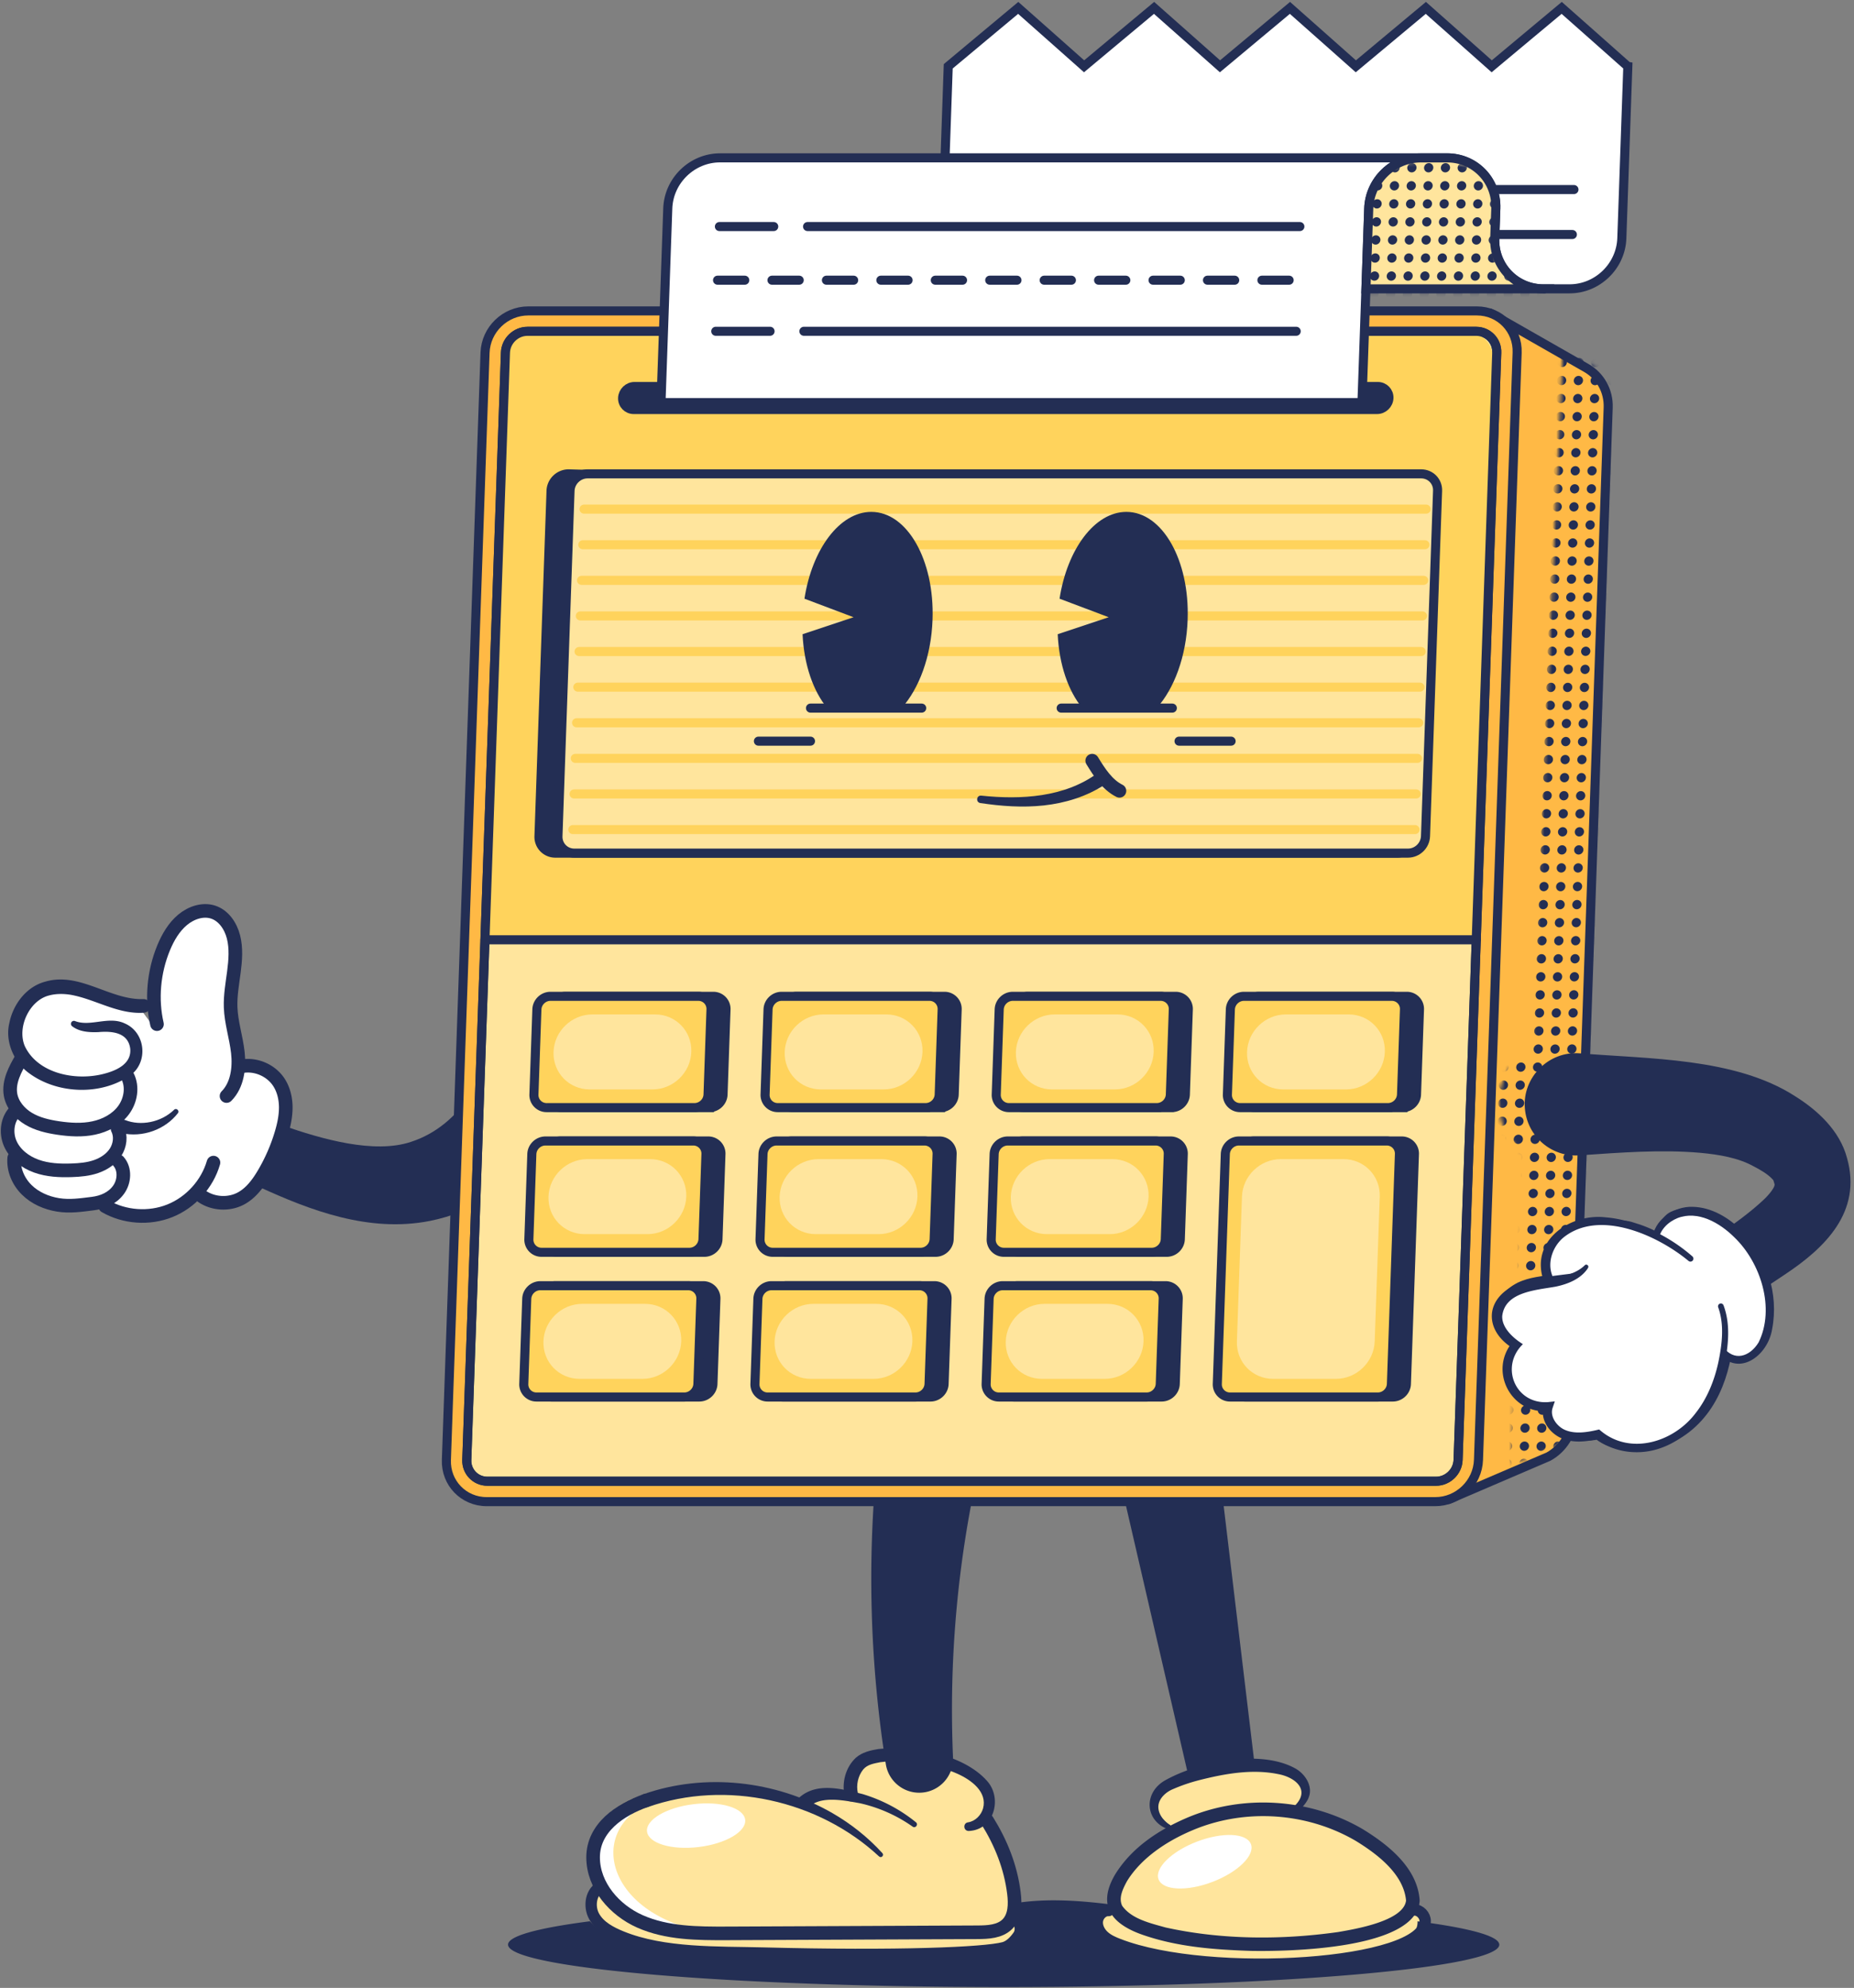
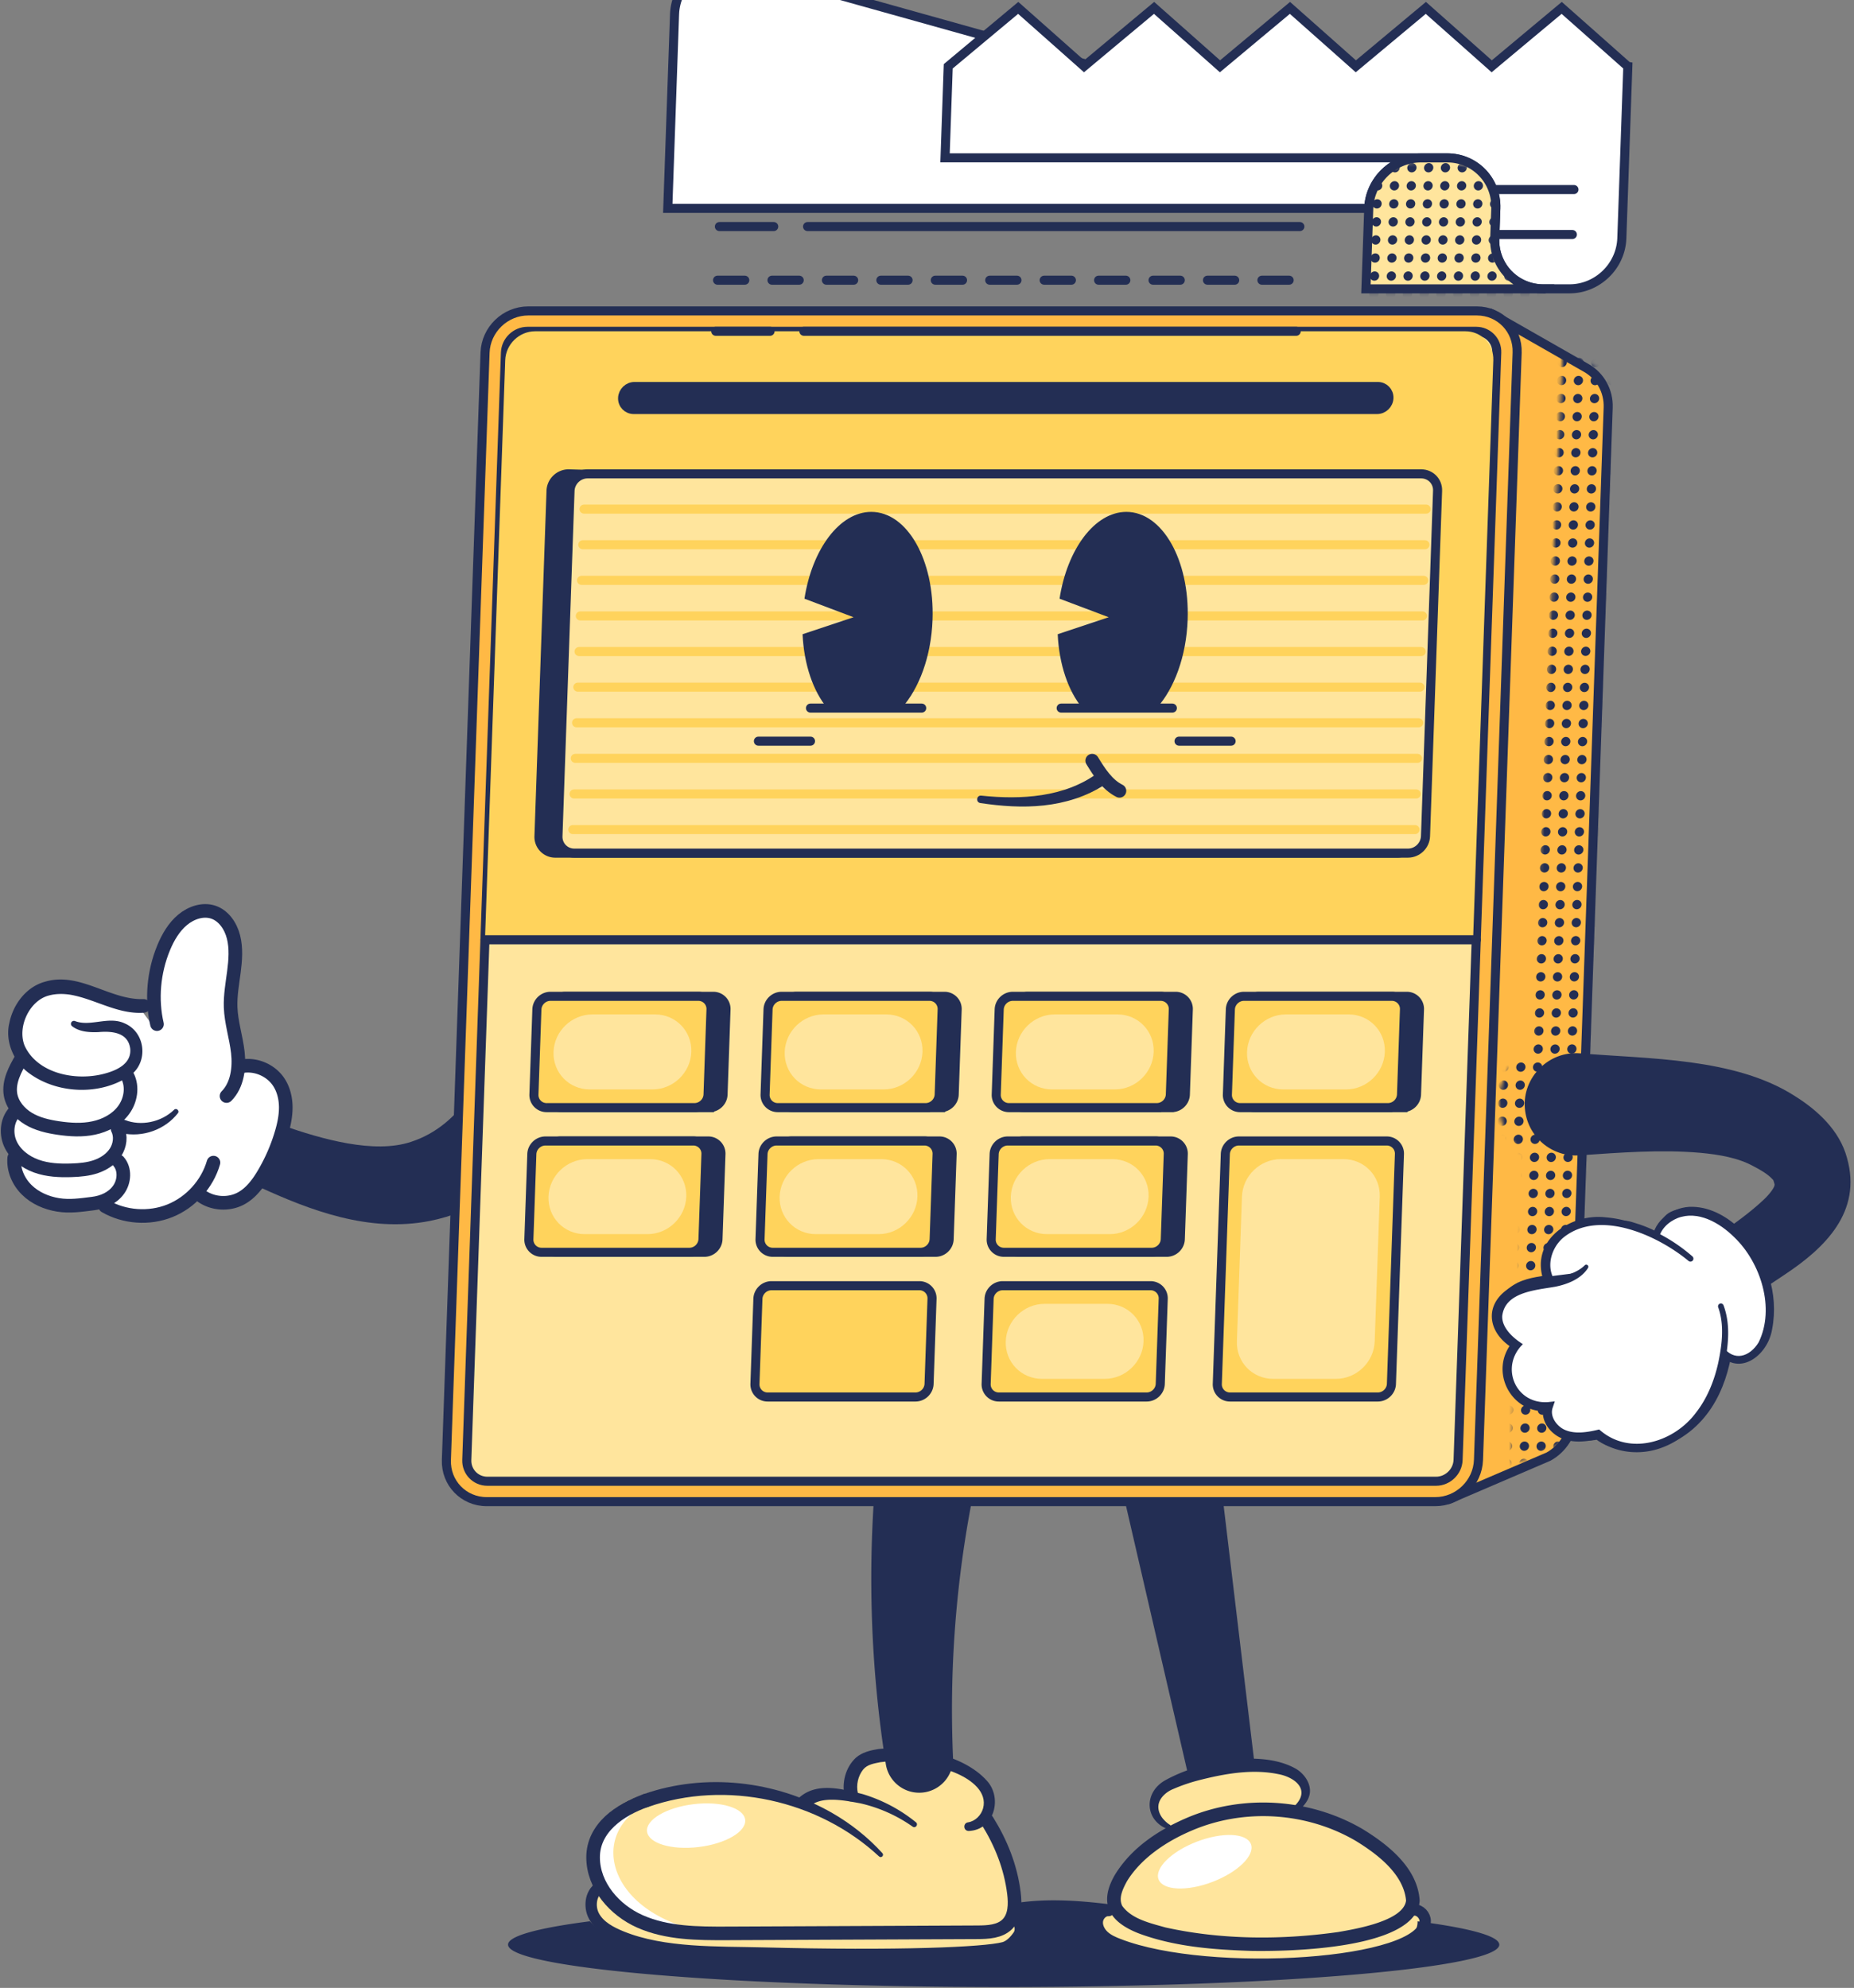
<svg xmlns="http://www.w3.org/2000/svg" xmlns:xlink="http://www.w3.org/1999/xlink" width="470" height="504" viewBox="0 0 470 504">
  <rect x="0" y="0" width="470" height="504" fill="#808080" stroke="none" />
  <defs>
    <path id="a" d="M45.01 33.21H0l.71-20.4C.96 5.74 6.89 0 13.96 0h6.61c7.07 0 12.6 5.74 12.35 12.81l-.27 7.6C32.4 27.48 37.93 33.22 45 33.22z" />
    <path id="c" d="M22.44 3.21 16.13 0 8.08 177.18C4.01 180.13 0 184.22 0 190.49c0 8.4 3.43 10.67 6.77 13.79l-3.59 78.25 9.69-3.32c3.66-2.05 6.02-5.86 6.16-10l8.94-255.95c.15-4.16-1.97-8-5.53-10.04z" />
  </defs>
  <g fill="none" fill-rule="evenodd">
    <path fill="#FFE59D" fill-rule="nonzero" d="M257.794 487.75c1.58-3.63.04-7.2-.61-11.1s-2.04-7.64-3.42-11.35c-.75-2.02-2.44-2.87-3.19-4.89-.45-1.2.04-3.57-.57-4.69-2.14-3.92-6.11-6.56-10.3-8.13a30.8 30.8 0 0 0-14.71-1.7c-2.57.33-5.19 1.04-7.14 2.74s-3.03 4.6-1.99 6.97c-4.08-1.12-8.6-.5-12.23 1.68-10.75-4.33-22.97-5.8-34.39-3.82-6.23 1.08-12.61 3.31-16.67 8.15s-4.83 12.83-.28 17.21c-2.48 1.45-3.3 4.91-2.29 7.6s3.48 4.64 6.16 5.68c2.68 1.05 5.59 1.32 8.46 1.58 29.04 2.62 58.48 4.8 87.2-.25 1.47-.26 3.03-.58 4.13-1.59s2.96-3.09 1.85-4.1z" />
    <path fill="#FFF" fill-rule="nonzero" d="M181.934 490.31c-27.9-3.41-33.94-25.92-17.08-33.31-4.17 1.22-8.49 3.02-11.06 6.52-2.38 3.23-3.08 7.56-2.15 11.46s3.43 7.35 6.66 9.73c3.24 2.37 7.17 3.7 11.17 4.09 3.66.36 7.37.92 10.93 1.87.57.15.97-.54 1.53-.36" />
    <path fill="#232E54" fill-rule="nonzero" d="M308.354 366.28a527945 527945 0 0 0 9.6 80.3c.92 10.77-14.06 13.36-16.86 2.95l-18.2-78.79c-1.61-6.97 2.73-13.92 9.7-15.53 7.44-1.77 14.9 3.49 15.77 11.08z" />
    <path fill="#FFE59D" fill-rule="nonzero" d="M361.144 488.15c-.18 1.48-1.54 2.51-2.82 3.28-5.47 3.26-11.66 4.7-18 5.25-14.89 1.28-29.91.98-44.74-.89-4.79-.6-9.69-1.41-13.85-3.85-1.62-.95-3.26-2.48-3.05-4.35.14-1.26 1.13-2.29 2.28-2.83.86-.4 1.95-1.46 3.08-1.41-.44-.83-.06-1.8-.08-2.75-.03-1.82.89-3.51 1.78-5.1 1.46-2.62 2.74-4.99 4.94-7.09 2.05-1.96 4.45-3.57 7.05-4.7-1.36-1.02-2.74-2.08-3.69-3.49-.94-1.42-1.37-3.28-.67-4.84.49-1.09 1.48-1.89 2.48-2.55 2.17-1.42 4.42-1.97 6.79-2.86 2.04-.77 3.82-2.05 6.01-2.65 4.52-1.22 9.38-.95 13.87.28 2.72.75 5.52 1.96 7.08 4.31s1.27 6.09-1.21 7.43c6.79 1.23 13.66 2.93 19.48 6.63 4.35 2.76 8.1 6.79 9.97 11.65.78 2.04 1.5 4.12.24 6.06l-.06.09c.78.49 1.55 1.01 2.15 1.7.65.74 1.1 1.73.98 2.7z" />
    <path fill="#232E54" fill-rule="nonzero" d="M380.084 493.03c0 5.94-56.25 10.76-125.65 10.76s-125.64-4.82-125.64-10.76c0-2.19 7.63-4.23 20.75-5.92 3.48 3.66 8.58 5.75 13.74 6.71 5.22.98 10.58.92 15.91.99 12.3.16 24.58.96 36.87 1.37 6.16.2 12.32.3 18.48.17 3.07-.07 6.13-.2 9.19-.4 2.77-.19 6.14-.04 8.76-.94 1.5-.52 2.68-1.62 3.76-2.74.71-.73 1.41-1.5 1.84-2.42.92-1.95.39-4.48-1.23-5.9.3-.43.5-.93.57-1.44 7.7-1.21 15.57-.7 23.31.23.98.12 1.99.25 2.82.77-.46.08-.92.16-1.37.24-.87.15-1.78.31-2.51.81-1.32.89-1.77 2.73-1.33 4.25s1.65 2.74 3.02 3.54c2.38 1.39 5.22 1.99 7.9 2.47 2.99.54 5.99 1.03 8.99 1.45 6.01.85 12.06 1.45 18.12 1.71 9.67.43 19.38 0 28.94-1.55 4.65-.76 9.62-2 12.54-5.45.92-1.09 1.57-2.53 1.49-3.86 13.1 1.7 20.72 3.73 20.72 5.92zm-131.98-120.82c-5.35 23.83-7.58 48.58-6.51 73.37.2 4.73-3.47 8.73-8.2 8.93-4.4.19-8.17-2.98-8.83-7.22-4.11-26-4.81-52.73-1.97-79.28.76-7.11 7.14-12.26 14.25-11.5 7.64.76 12.98 8.24 11.26 15.71zm47.94 91.54c-5.74-2.13-6.21-9.08-.85-12.27 8.54-4.87 24.34-8.08 33.22-3.09 2.41 1.34 4.48 4.45 3.36 7.28-.27 1.01-2.54 4.25-3.53 2.96-.2-.3-.14-.7.12-.94 3.87-4.01-.17-7.13-4.33-7.89-6.68-1.37-13.67-.09-20.21 1.58a43.4 43.4 0 0 0-6.449 2.22c-1.72.69-3.47 2.24-3.7 4.09-.24 1.98 1.18 3.92 2.9 4.97.62.36.12 1.34-.53 1.09" />
    <path fill="#232E54" fill-rule="nonzero" d="M214.114 455.38c-.75-3.45.23-7.25 2.82-9.7 1.57-1.42 3.81-1.93 5.74-2.24 8.76-.95 21.39 1.24 27.48 8.01 4.06 4.38 1.91 12.55-4.61 12.77-1.38-.04-1.46-2.04-.11-2.2 1.77-.26 3.29-1.79 3.78-3.53 1.12-4.18-2.96-7.19-6.48-8.77-6-2.65-13.15-3.76-19.57-2.94-1.66.34-3.28.57-4.35 1.86-1.31 1.64-1.81 3.95-1.34 5.98.46 2.24-2.82 2.98-3.37.76z" />
    <path stroke="#232E54" stroke-linecap="round" stroke-linejoin="round" stroke-width="3.45" d="M163.664 456.52c-6.43 2.26-13.33 6.88-13.31 14.41.02 7.22 5.48 13.36 11.83 16.19 6.89 3.07 14.7 3.09 22.25 3.06 21.11-.09 42.22-.19 63.33-.28 2.7-.01 5.7-.15 7.61-2.06 1.96-1.97 2.01-5.11 1.66-7.87-.82-6.62-3.26-12.72-6.77-18.36" />
    <path fill="#232E54" fill-rule="nonzero" d="M222.854 470.68c-15.37-14.3-38.81-19.51-58.61-12.53-.9.32-1.88-.15-2.2-1.05s.16-1.89 1.06-2.2c15.65-5.5 33.56-3.45 47.871 4.76 4.74 2.73 9.07 6.17 12.73 10.19.48.54-.28 1.34-.84.83z" />
    <path fill="#232E54" fill-rule="nonzero" d="M202.714 455.66c4.52-3.89 10.85-2.06 15.96-.8 4.95 1.49 9.57 3.93 13.53 7.16.67.55-.12 1.61-.84 1.1a37.4 37.4 0 0 0-13.3-5.92c-3.91-.71-9.93-1.98-12.88.88-1.62 1.79-4.22-.76-2.46-2.42zm157.18 26.21c-.66 12.41-33.39 12.91-42.71 12.75-9.4-.3-19.09-1.02-28.09-4.28-7.6-2.82-10.88-7.51-6.39-15.12 4.22-6.81 10.97-11.23 18.12-14.31 14.24-6.09 31.2-5 44.58 2.81 6.5 3.97 13.98 9.88 14.49 18.14zm-3.45 0c-.6-6.75-7.34-11.83-12.78-15.16-12.45-7.27-28.24-8.29-41.51-2.61-6.4 2.72-12.82 6.93-16.47 12.87-1.05 1.96-2.16 4.2-1.21 6.21 2.38 3.36 7.13 4.41 10.99 5.5 14.19 3.14 29.38 3.19 43.77 1.16 4.48-.78 16.57-2.8 17.21-7.98z" />
    <path stroke="#232E54" stroke-linecap="round" stroke-linejoin="round" stroke-width="2.88" d="M281.055 484.39c-1.44-.09-2.71 1.24-2.87 2.67s.59 2.85 1.65 3.82 2.41 1.56 3.76 2.08c23.13 8.94 77.7 5.36 77.7-5.89 0-1.45-1.29-2.84-2.74-2.83m-206.051-5.95c-2.72 1.12-3.33 5.01-1.89 7.58s4.23 4.04 6.96 5.15c10.73 4.36 24.32 3.85 35.9 4.15 34.12.88 56.14-.06 61.01-1.37 1.52-.41 2.77-1.76 3.67-3.05s.61-3.48-.88-3.97" />
    <path fill="#FFF" fill-rule="nonzero" d="M307.362 477.128c6.465-2.469 10.832-6.758 9.754-9.581-1.077-2.822-7.192-3.108-13.657-.64s-10.832 6.758-9.754 9.58 7.192 3.109 13.657.641m-130.239-8.842c6.87-.831 12.146-3.935 11.783-6.934-.362-2.999-6.225-4.758-13.095-3.927-6.87.83-12.146 3.934-11.784 6.933s6.226 4.758 13.096 3.928" />
    <path fill="#232E54" fill-rule="nonzero" d="M60.925 281c2.83 1.64 6.45 2.89 10.59 4.29 10.12 3.54 23.34 7.33 32.68 4.21 12.9-4.19 19.97-17.57 22.4-30.86 1.34-7.02 8.13-11.63 15.15-10.28 7.58 1.4 12.28 9.34 9.9 16.66-2.99 9.92-7.62 19.56-14.56 27.57-7.3 8.4-17.03 14.77-28.16 16.97-15.35 3-30.16-2.61-43.55-8.78-3.96-1.83-8.52-3.8-12.98-7.02-7.77-6.03.03-17.62 8.53-12.74z" />
    <path fill="#FAEDE2" fill-rule="nonzero" d="M1.734 278.05c.21 1.24.75 2.38 1.49 3.38l1.35-12.67c-1.67 2.86-3.39 6.02-2.85 9.29z" />
    <path fill="#FFF" fill-rule="nonzero" d="M69.694 274.84c-1.98-2.94-5.74-4.55-9.23-3.97l-1.39 2.65c.47-1.99.51-4.14.28-6.14-.44-3.86-1.69-7.57-1.83-11.47-.1-2.97.44-5.96.83-8.93s.62-6.03-.1-8.87-2.53-5.45-5.18-6.31c-2.56-.83-5.51.12-7.71 1.95s-3.72 4.43-4.83 7.12c-2.53 6.14-3.13 13.05-1.68 19.34l-3.41-4.61c-3.04.19-6.04-.65-8.91-1.67s-5.69-2.23-8.67-2.82c-2.98-.6-6.22-.53-8.9.91-2.28 1.22-3.99 3.36-4.99 5.75-.97 2.3-1.34 4.91-.73 7.33 1.09 4.35 5.11 7.44 9.36 8.89 4.88 1.67 10.34 1.59 15.17-.21.91-.34 1.81-.76 2.63-1.28l1.04 1.01c1.33 2.7.75 6.1-1.05 8.52-1.79 2.42-4.64 3.91-7.58 4.53-2.95.62-6.01.43-8.98 0-2.61-.39-5.24-.99-7.51-2.34-1.19-.71-2.27-1.65-3.09-2.77l-.07.66c-2.26 2-2.72 5.57-1.52 8.35.87 2.01 2.49 3.6 4.39 4.71l-3.29 1.12c1.04 3.42 4.42 6.09 7.43 8.02 3.01 1.92 8.65 2.05 12.19 1.55 1.34-.19 2.68-.59 3.88-1.21l-.52 1.75c4.92 2.84 11.15 3.28 16.42 1.16 4.83-1.95 8.75-6.01 10.59-10.88l-2.44 7.22c2.84 1.95 6.78 2.18 9.83.56 2.56-1.35 4.36-3.79 5.83-6.28 1.88-3.18 3.37-6.6 4.44-10.14.65-2.18 1.15-4.43 1.14-6.7 0-2.27-.55-4.59-1.82-6.47zm-40.82 11.9 1.42-.56c.41.12.83.21 1.25.29l-2.44.83c-.07-.19-.14-.38-.23-.56" />
    <path fill="#FFF" fill-rule="nonzero" d="M5.514 268.21c-1.67 2.86-3.39 6.02-2.85 9.29.44 2.6 2.32 4.8 4.59 6.15s4.9 1.95 7.51 2.34c2.98.44 6.04.63 8.98 0 2.95-.62 5.79-2.11 7.58-4.53s2.38-5.82 1.05-8.52" />
    <path stroke="#232E54" stroke-linecap="round" stroke-width="3.45" d="M5.514 268.21c-1.67 2.86-3.39 6.02-2.85 9.29.44 2.6 2.32 4.8 4.59 6.15s4.9 1.95 7.51 2.34c2.98.44 6.04.63 8.98 0 2.95-.62 5.79-2.11 7.58-4.53s2.38-5.82 1.05-8.52m25.05 4.95c2.76-2.78 3.31-7.19 2.87-11.06-.44-3.86-1.69-7.57-1.83-11.47-.1-2.97.44-5.96.83-8.93s.62-6.03-.1-8.87-2.53-5.45-5.18-6.31c-2.56-.83-5.51.12-7.71 1.95s-3.72 4.43-4.83 7.12c-2.53 6.14-3.13 13.05-1.68 19.34" />
    <path fill="#232E54" fill-rule="nonzero" d="M36.494 256.76c-6.64.46-12.39-3.46-18.61-4.55-1.87-.3-3.77-.28-5.46.18-4.94 1.24-8.16 8.04-6.14 12.83 3.3 6.98 12.81 8.85 19.85 7.08 3.34-.83 7.25-2.55 6.88-6.43-.54-4.02-4.39-4.52-8.11-4.19-2.21.08-4.77-.04-6.64-1.51a.76.76 0 0 1-.11-1.07c.22-.27.6-.35.9-.21 3.9 1.48 8.51-1.34 12.56.58 5.19 2.22 6.06 9.56 1.63 13.02-7.37 5.33-18.54 4.97-25.78-.33-3.89-2.75-6.26-8.07-5.09-12.8.93-4.71 4.29-9.19 9.07-10.47 8.77-2.57 16.37 4.66 24.84 4.42 2.25-.09 2.47 3.26.21 3.44z" />
    <path stroke="#232E54" stroke-linecap="round" stroke-width="3.45" d="M4.094 281.53c-2.26 2-2.72 5.57-1.52 8.35s3.81 4.76 6.66 5.78 5.93 1.16 8.95 1.05c2.08-.07 4.19-.26 6.16-.94s3.82-1.88 4.95-3.63 1.45-4.09.51-5.95" />
    <path stroke="#232E54" stroke-linecap="round" stroke-width="3.45" d="M3.604 293.58c-.26 2.98 1.04 5.98 3.17 8.08 2.12 2.1 5 3.34 7.95 3.82 2.99.48 5.84.04 8.8-.33 2.5-.31 4.96-1.35 6.5-3.46 1.55-2.1 1.75-5.29.02-7.24m-3.39 11.36c4.92 2.84 11.15 3.28 16.42 1.16s9.46-6.76 11.04-12.21" />
    <path stroke="#232E54" stroke-linecap="round" stroke-width="3.45" d="M61.394 270.32c3.49-.59 7.25 1.03 9.23 3.97 1.27 1.89 1.81 4.2 1.82 6.47 0 2.27-.48 4.52-1.14 6.7a45.8 45.8 0 0 1-4.44 10.14c-1.47 2.49-3.27 4.92-5.83 6.28-3.05 1.61-6.98 1.39-9.83-.56" />
    <path fill="#232E54" fill-rule="nonzero" d="M31.724 283.97c3.91 1.56 9.07.63 12.42-2.61.55-.56 1.45.26.96.86-3.17 4.11-8.89 6.3-14.39 5.05-2.38-.62-1.31-4.13 1.02-3.3z" />
    <path fill="#FFB945" fill-rule="nonzero" d="m367.244 380.17 25.34-10.88c3.66-2.05 6.02-5.86 6.16-10l8.94-255.95c.15-4.16-1.97-8-5.53-10.04l-24.4-13.93" />
    <path stroke="#232E54" stroke-linecap="round" stroke-width="2.3" d="m367.244 380.17 25.34-10.88c3.66-2.05 6.02-5.86 6.16-10l8.94-255.95c.15-4.16-1.97-8-5.53-10.04l-24.4-13.93" />
    <path fill="#FFB945" fill-rule="nonzero" stroke="#232E54" stroke-linecap="round" stroke-width="2.3" d="M363.864 380.72h-240.49c-5.85 0-10.42-4.74-10.21-10.58l9.8-280.73c.2-5.85 5.11-10.58 10.95-10.58h240.48c5.85 0 10.42 4.74 10.21 10.58l-9.8 280.73c-.2 5.85-5.11 10.58-10.95 10.58z" />
    <path fill="#FFE59D" fill-rule="nonzero" stroke="#232E54" stroke-linecap="round" stroke-width="2.3" d="M123.554 375.55c-2.98 0-5.33-2.43-5.22-5.41l9.8-280.73c.1-2.98 2.62-5.41 5.6-5.41h240.48c2.98 0 5.33 2.43 5.22 5.41l-9.8 280.73c-.1 2.98-2.62 5.41-5.6 5.41z" />
    <path fill="#FFD35C" fill-rule="nonzero" d="M373.434 238.27h-250.49l5.13-146.93c.14-4.06 3.54-7.35 7.6-7.35h235.8c4.06 0 7.23 3.29 7.09 7.35z" />
    <path fill="#232E54" fill-rule="nonzero" stroke="#232E54" stroke-width="2.3" d="m361.494 130.47-2.85 81.53c-.08 2.37-2.07 4.3-4.45 4.3h-213.41a4.12 4.12 0 0 1-4.15-4.3l3.06-87.56c.08-2.38 2.07-4.3 4.45-4.3l213.2 6.03c2.38 0 4.24 1.92 4.15 4.3Z" />
    <path fill="#FFE59D" fill-rule="nonzero" stroke="#232E54" stroke-width="2.3" d="m364.434 124.44-3.06 87.56c-.08 2.37-2.07 4.3-4.45 4.3h-211.33c-2.37 0-4.24-1.93-4.15-4.3l3.06-87.56c.08-2.38 2.08-4.3 4.45-4.3h211.33c2.38 0 4.24 1.92 4.15 4.3Z" />
    <path stroke="#FFD35C" stroke-linecap="round" stroke-width="2.3" d="M148.054 129.08h213.49m-213.8 9.03h213.49m-213.81 9.03h213.49m-213.8 9.02h213.49m-213.81 9.03h213.49m-213.801 9.03h213.49m-213.809 9.03h213.49m-213.81 9.02h213.5m-213.81 9.03h213.49m-213.81 9.03h213.5" />
    <path fill="#232E54" fill-rule="nonzero" stroke="#232E54" stroke-width="2.3" d="M349.084 103.83h-188.43c-1.61 0-2.88-1.31-2.82-2.92s1.41-2.92 3.02-2.92h188.43c1.61 0 2.88 1.31 2.82 2.92s-1.41 2.92-3.02 2.92Z" />
    <path stroke="#232E54" stroke-linecap="round" stroke-width="2.3" d="M122.944 238.27h251.3" />
    <path fill="#232E54" fill-rule="nonzero" stroke="#232E54" stroke-width="2.3" d="M179.844 280.82h-37.47a3.2 3.2 0 0 1-3.22-3.33l.75-21.56c.06-1.84 1.61-3.33 3.45-3.33h37.47a3.2 3.2 0 0 1 3.22 3.33l-.75 21.56c-.06 1.84-1.61 3.33-3.45 3.33Zm58.601 0h-37.47a3.2 3.2 0 0 1-3.22-3.33l.75-21.56c.06-1.84 1.61-3.33 3.45-3.33h37.47a3.2 3.2 0 0 1 3.22 3.33l-.75 21.56c-.06 1.84-1.61 3.33-3.45 3.33Zm58.599 0h-37.47a3.2 3.2 0 0 1-3.22-3.33l.75-21.56c.06-1.84 1.61-3.33 3.45-3.33h37.47a3.2 3.2 0 0 1 3.22 3.33l-.75 21.56c-.06 1.84-1.61 3.33-3.45 3.33Zm58.6 0h-37.47a3.2 3.2 0 0 1-3.22-3.33l.75-21.56c.06-1.84 1.61-3.33 3.45-3.33h37.47a3.2 3.2 0 0 1 3.22 3.33l-.75 21.56c-.06 1.84-1.61 3.33-3.45 3.33Z" />
    <path fill="#FFD35C" fill-rule="nonzero" stroke="#232E54" stroke-width="2.3" d="M176.044 280.82h-37.47a3.2 3.2 0 0 1-3.22-3.33l.75-21.56c.06-1.84 1.61-3.33 3.45-3.33h37.47a3.2 3.2 0 0 1 3.22 3.33l-.75 21.56c-.06 1.84-1.61 3.33-3.45 3.33Z" />
    <path fill="#FFE59D" fill-rule="nonzero" d="M140.324 266.7c.18-5.25 4.59-9.51 9.84-9.51h15.91c5.25 0 9.36 4.26 9.18 9.51s-4.59 9.51-9.84 9.51h-15.91c-5.25 0-9.36-4.26-9.18-9.51" />
    <path fill="#FFD35C" fill-rule="nonzero" stroke="#232E54" stroke-width="2.3" d="M234.644 280.82h-37.47a3.2 3.2 0 0 1-3.22-3.33l.75-21.56c.06-1.84 1.61-3.33 3.45-3.33h37.47a3.2 3.2 0 0 1 3.22 3.33l-.75 21.56c-.06 1.84-1.61 3.33-3.45 3.33Z" />
    <path fill="#FFE59D" fill-rule="nonzero" d="M198.925 266.7c.18-5.25 4.59-9.51 9.84-9.51h15.91c5.25 0 9.36 4.26 9.18 9.51s-4.59 9.51-9.84 9.51h-15.91c-5.25 0-9.36-4.26-9.18-9.51" />
    <path fill="#FFD35C" fill-rule="nonzero" stroke="#232E54" stroke-width="2.3" d="M293.244 280.82h-37.47a3.2 3.2 0 0 1-3.22-3.33l.75-21.56c.06-1.84 1.61-3.33 3.45-3.33h37.47a3.2 3.2 0 0 1 3.22 3.33l-.75 21.56c-.06 1.84-1.61 3.33-3.45 3.33Z" />
    <path fill="#FFE59D" fill-rule="nonzero" d="M257.534 266.7c.18-5.25 4.59-9.51 9.84-9.51h15.91c5.25 0 9.36 4.26 9.18 9.51s-4.59 9.51-9.84 9.51h-15.91c-5.25 0-9.36-4.26-9.18-9.51" />
    <path fill="#FFD35C" fill-rule="nonzero" stroke="#232E54" stroke-width="2.3" d="M351.844 280.82h-37.47a3.2 3.2 0 0 1-3.22-3.33l.75-21.56c.06-1.84 1.61-3.33 3.45-3.33h37.47a3.2 3.2 0 0 1 3.22 3.33l-.75 21.56c-.06 1.84-1.61 3.33-3.45 3.33Z" />
    <path fill="#FFE59D" fill-rule="nonzero" d="M316.134 266.7c.18-5.25 4.59-9.51 9.84-9.51h15.91c5.25 0 9.36 4.26 9.18 9.51s-4.59 9.51-9.84 9.51h-15.91c-5.25 0-9.36-4.26-9.18-9.51" />
    <path fill="#232E54" fill-rule="nonzero" stroke="#232E54" stroke-width="2.3" d="M178.564 317.5h-37.47a3.2 3.2 0 0 1-3.22-3.33l.75-21.56c.06-1.84 1.61-3.33 3.45-3.33h37.47a3.2 3.2 0 0 1 3.22 3.33l-.75 21.56c-.06 1.84-1.61 3.33-3.45 3.33Zm58.6 0h-37.47a3.2 3.2 0 0 1-3.22-3.33l.75-21.56c.06-1.84 1.61-3.33 3.45-3.33h37.47a3.2 3.2 0 0 1 3.22 3.33l-.75 21.56c-.06 1.84-1.61 3.33-3.45 3.33Zm58.6 0h-37.47a3.2 3.2 0 0 1-3.22-3.33l.75-21.56c.06-1.84 1.61-3.33 3.45-3.33h37.47a3.2 3.2 0 0 1 3.22 3.33l-.75 21.56c-.06 1.84-1.61 3.33-3.45 3.33Z" />
    <path fill="#FFD35C" fill-rule="nonzero" stroke="#232E54" stroke-width="2.3" d="M174.764 317.5h-37.47a3.2 3.2 0 0 1-3.22-3.33l.75-21.56c.06-1.84 1.61-3.33 3.45-3.33h37.47a3.2 3.2 0 0 1 3.22 3.33l-.75 21.56c-.06 1.84-1.61 3.33-3.45 3.33Z" />
    <path fill="#FFE59D" fill-rule="nonzero" d="M139.044 303.39c.18-5.25 4.59-9.51 9.84-9.51h15.91c5.25 0 9.36 4.26 9.18 9.51s-4.59 9.51-9.84 9.51h-15.91c-5.25 0-9.36-4.26-9.18-9.51" />
    <path fill="#FFD35C" fill-rule="nonzero" stroke="#232E54" stroke-width="2.3" d="M233.364 317.5h-37.47a3.2 3.2 0 0 1-3.22-3.33l.75-21.56c.06-1.84 1.61-3.33 3.45-3.33h37.47a3.2 3.2 0 0 1 3.22 3.33l-.75 21.56c-.06 1.84-1.61 3.33-3.45 3.33Z" />
    <path fill="#FFE59D" fill-rule="nonzero" d="M197.644 303.39c.18-5.25 4.59-9.51 9.84-9.51h15.91c5.25 0 9.36 4.26 9.18 9.51s-4.59 9.51-9.84 9.51h-15.91c-5.25 0-9.36-4.26-9.18-9.51" />
    <path fill="#FFD35C" fill-rule="nonzero" stroke="#232E54" stroke-width="2.3" d="M291.964 317.5h-37.47a3.2 3.2 0 0 1-3.22-3.33l.75-21.56c.06-1.84 1.61-3.33 3.45-3.33h37.47a3.2 3.2 0 0 1 3.22 3.33l-.75 21.56c-.06 1.84-1.61 3.33-3.45 3.33Z" />
    <path fill="#FFE59D" fill-rule="nonzero" d="M256.244 303.39c.18-5.25 4.59-9.51 9.84-9.51h15.91c5.25 0 9.36 4.26 9.18 9.51s-4.59 9.51-9.84 9.51h-15.91c-5.25 0-9.36-4.26-9.18-9.51" />
-     <path fill="#232E54" fill-rule="nonzero" stroke="#232E54" stroke-width="2.3" d="M353.084 354.19h-37.47a3.2 3.2 0 0 1-3.22-3.33l2.03-58.25c.06-1.84 1.61-3.33 3.45-3.33h37.47a3.2 3.2 0 0 1 3.22 3.33l-2.03 58.25c-.06 1.84-1.61 3.33-3.45 3.33Z" />
    <path fill="#FFD35C" fill-rule="nonzero" stroke="#232E54" stroke-width="2.3" d="M349.284 354.19h-37.47a3.2 3.2 0 0 1-3.22-3.33l2.03-58.25c.06-1.84 1.61-3.33 3.45-3.33h37.47a3.2 3.2 0 0 1 3.22 3.33l-2.03 58.25c-.06 1.84-1.61 3.33-3.45 3.33Z" />
    <path fill="#FFE59D" fill-rule="nonzero" d="m313.564 340.08 1.28-36.69c.18-5.25 4.59-9.51 9.84-9.51h15.91c5.25 0 9.36 4.26 9.18 9.51l-1.28 36.69c-.18 5.25-4.59 9.51-9.84 9.51h-15.91c-5.25 0-9.36-4.26-9.18-9.51" />
-     <path fill="#232E54" fill-rule="nonzero" stroke="#232E54" stroke-width="2.3" d="M177.284 354.19h-37.47a3.2 3.2 0 0 1-3.22-3.33l.75-21.56c.06-1.84 1.61-3.33 3.45-3.33h37.47a3.2 3.2 0 0 1 3.22 3.33l-.75 21.56c-.06 1.84-1.61 3.33-3.45 3.33Zm58.6 0h-37.47a3.2 3.2 0 0 1-3.22-3.33l.75-21.56c.06-1.84 1.61-3.33 3.45-3.33h37.47a3.2 3.2 0 0 1 3.22 3.33l-.75 21.56c-.06 1.84-1.61 3.33-3.45 3.33Zm58.6 0h-37.47a3.2 3.2 0 0 1-3.22-3.33l.75-21.56c.06-1.84 1.61-3.33 3.45-3.33h37.47a3.2 3.2 0 0 1 3.22 3.33l-.75 21.56c-.06 1.84-1.61 3.33-3.45 3.33Z" />
-     <path fill="#FFD35C" fill-rule="nonzero" stroke="#232E54" stroke-width="2.3" d="M173.474 354.19h-37.47a3.2 3.2 0 0 1-3.22-3.33l.75-21.56c.06-1.84 1.61-3.33 3.45-3.33h37.47a3.2 3.2 0 0 1 3.22 3.33l-.75 21.56c-.06 1.84-1.61 3.33-3.45 3.33Z" />
    <path fill="#FFE59D" fill-rule="nonzero" d="M137.764 340.08c.18-5.25 4.59-9.51 9.84-9.51h15.91c5.25 0 9.36 4.26 9.18 9.51s-4.59 9.51-9.84 9.51h-15.91c-5.25 0-9.36-4.26-9.18-9.51" />
    <path fill="#FFD35C" fill-rule="nonzero" stroke="#232E54" stroke-width="2.3" d="M232.074 354.19h-37.47a3.2 3.2 0 0 1-3.22-3.33l.75-21.56c.06-1.84 1.61-3.33 3.45-3.33h37.47a3.2 3.2 0 0 1 3.22 3.33l-.75 21.56c-.06 1.84-1.61 3.33-3.45 3.33Z" />
-     <path fill="#FFE59D" fill-rule="nonzero" d="M196.364 340.08c.18-5.25 4.59-9.51 9.84-9.51h15.91c5.25 0 9.36 4.26 9.18 9.51s-4.59 9.51-9.84 9.51h-15.91c-5.25 0-9.36-4.26-9.18-9.51" />
    <path fill="#FFD35C" fill-rule="nonzero" stroke="#232E54" stroke-width="2.3" d="M290.684 354.19h-37.47a3.2 3.2 0 0 1-3.22-3.33l.75-21.56c.06-1.84 1.61-3.33 3.45-3.33h37.47a3.2 3.2 0 0 1 3.22 3.33l-.75 21.56c-.06 1.84-1.61 3.33-3.45 3.33Z" />
    <path fill="#FFE59D" fill-rule="nonzero" d="M254.964 340.08c.18-5.25 4.59-9.51 9.84-9.51h15.91c5.25 0 9.36 4.26 9.18 9.51s-4.59 9.51-9.84 9.51h-15.91c-5.25 0-9.36-4.26-9.18-9.51" />
-     <path stroke="#232E54" stroke-linecap="round" stroke-width="2.3" d="M123.554 375.55c-2.98 0-5.33-2.43-5.22-5.41l9.8-280.73c.1-2.98 2.62-5.41 5.6-5.41h240.48c2.98 0 5.33 2.43 5.22 5.41l-9.8 280.73c-.1 2.98-2.62 5.41-5.6 5.41z" />
    <path fill="#232E54" fill-rule="nonzero" d="M236.404 157.11c-.32 9.28-3.41 17.49-7.85 22.42h-18.84c-3.55-4.27-5.9-10.98-6.26-18.73l12.93-4.31-12.45-4.7c1.93-12.55 8.93-22.01 16.94-22.01 9.11 0 16.06 12.23 15.53 27.32zm64.67 0c-.32 9.28-3.4 17.49-7.85 22.42h-18.83c-3.55-4.27-5.9-10.98-6.26-18.73l12.93-4.31-12.46-4.7c1.93-12.55 8.93-22.01 16.94-22.01 9.1 0 16.06 12.23 15.53 27.32z" />
    <path fill="#FFF" fill-rule="nonzero" d="M233.654 179.53h-28.19" />
    <path stroke="#232E54" stroke-linecap="round" stroke-width="2.3" d="M233.654 179.53h-28.19" />
    <path fill="#FFF" fill-rule="nonzero" d="M297.194 179.53h-28.18" />
    <path stroke="#232E54" stroke-linecap="round" stroke-width="2.3" d="M297.194 179.53h-28.18" />
-     <path fill="#FFF" fill-rule="nonzero" stroke="#232E54" stroke-linecap="round" stroke-width="2.3" d="M360.234 40.02c-7.07 0-13 5.74-13.25 12.81l-1.72 49.24h-177.7l1.72-49.24c.25-7.07 6.18-12.81 13.26-12.81z" />
+     <path fill="#FFF" fill-rule="nonzero" stroke="#232E54" stroke-linecap="round" stroke-width="2.3" d="M360.234 40.02c-7.07 0-13 5.74-13.25 12.81h-177.7l1.72-49.24c.25-7.07 6.18-12.81 13.26-12.81z" />
    <path fill="#FFF" fill-rule="nonzero" stroke="#232E54" stroke-linecap="round" stroke-width="2.3" d="m412.664 16.82-1.52 43.6c-.25 7.07-6.18 12.81-13.25 12.81h-6.61c-7.07 0-12.6-5.74-12.35-12.81l.27-7.6c.25-7.07-5.28-12.81-12.35-12.81h-127.28l.81-23.2 8.87-7.41 8.87-7.4 8.35 7.4 8.35 7.41 8.87-7.41 8.87-7.4 8.36 7.4 8.35 7.41 8.87-7.41 8.87-7.4 8.35 7.4 8.35 7.41 8.88-7.41 8.87-7.4 8.35 7.4 8.35 7.41 8.87-7.41 8.87-7.4 8.36 7.4 8.35 7.41z" />
    <path fill="#FFE59D" fill-rule="nonzero" stroke="#232E54" stroke-linecap="round" stroke-width="2.3" d="M391.284 73.24h-45.01l.71-20.4c.25-7.07 6.18-12.81 13.25-12.81h6.61c7.07 0 12.6 5.74 12.35 12.81l-.27 7.6c-.25 7.07 5.28 12.81 12.35 12.81z" />
    <g transform="translate(345.904 40.84)">
      <mask id="b" fill="#fff">
        <use xlink:href="#a" />
      </mask>
      <g fill="#232E54" fill-rule="nonzero" mask="url(#b)">
        <path d="M43.77 33.73c-.02.65.49 1.18 1.13 1.18.65 0 1.19-.53 1.22-1.18s-.49-1.18-1.13-1.18-1.19.53-1.22 1.18m.16-4.58c-.02.65.49 1.18 1.13 1.18s1.19-.53 1.22-1.18-.49-1.18-1.13-1.18-1.19.53-1.22 1.18m.161-4.57c-.02.65.49 1.18 1.13 1.18s1.19-.53 1.22-1.18-.49-1.18-1.13-1.18-1.19.53-1.22 1.18m.16-4.58c-.02.65.49 1.18 1.13 1.18s1.19-.53 1.22-1.18-.49-1.18-1.13-1.18c-.65 0-1.19.53-1.22 1.18m.16-4.58c-.02.65.49 1.18 1.13 1.18s1.19-.53 1.22-1.18-.49-1.18-1.13-1.18-1.19.53-1.22 1.18m.16-4.57c-.02.65.49 1.18 1.13 1.18s1.19-.53 1.22-1.18-.49-1.18-1.13-1.18-1.19.53-1.22 1.18m.159-4.58c-.02.65.49 1.18 1.13 1.18s1.19-.53 1.22-1.18-.49-1.18-1.13-1.18-1.19.53-1.22 1.18m.16-4.58c-.02.65.49 1.18 1.13 1.18.65 0 1.19-.53 1.22-1.18S46.75.51 46.11.51s-1.19.53-1.22 1.18m-5.379 32.04c-.02.65.49 1.18 1.13 1.18s1.19-.53 1.22-1.18-.49-1.18-1.13-1.18-1.19.53-1.22 1.18m.16-4.58c-.02.65.49 1.18 1.13 1.18s1.19-.53 1.22-1.18-.49-1.18-1.13-1.18-1.19.53-1.22 1.18m.16-4.57c-.02.65.49 1.18 1.13 1.18.65 0 1.19-.53 1.22-1.18s-.49-1.18-1.13-1.18-1.19.53-1.22 1.18m.16-4.58c-.02.65.49 1.18 1.13 1.18s1.19-.53 1.22-1.18-.49-1.18-1.13-1.18-1.19.53-1.22 1.18m.16-4.58c-.02.65.49 1.18 1.13 1.18s1.19-.53 1.22-1.18-.49-1.18-1.13-1.18-1.19.53-1.22 1.18m.159-4.57c-.02.65.49 1.18 1.13 1.18.65 0 1.19-.53 1.22-1.18s-.49-1.18-1.13-1.18-1.19.53-1.22 1.18m.16-4.58c-.02.65.49 1.18 1.13 1.18s1.19-.53 1.22-1.18-.49-1.18-1.13-1.18-1.19.53-1.22 1.18m.161-4.58c-.02.65.49 1.18 1.13 1.18s1.19-.53 1.22-1.18-.49-1.18-1.13-1.18-1.19.53-1.22 1.18m-5.37 32.04c-.02.65.49 1.18 1.13 1.18.65 0 1.19-.53 1.22-1.18s-.49-1.18-1.13-1.18-1.19.53-1.22 1.18m.16-4.58c-.02.65.49 1.18 1.13 1.18s1.19-.53 1.22-1.18-.49-1.18-1.13-1.18-1.19.53-1.22 1.18m.16-4.57c-.02.65.49 1.18 1.13 1.18s1.19-.53 1.22-1.18-.49-1.18-1.13-1.18-1.19.53-1.22 1.18m.16-4.58c-.02.65.49 1.18 1.13 1.18.65 0 1.19-.53 1.22-1.18s-.49-1.18-1.13-1.18-1.19.53-1.22 1.18m.16-4.58c-.02.65.49 1.18 1.13 1.18s1.19-.53 1.22-1.18-.49-1.18-1.13-1.18-1.19.53-1.22 1.18m.16-4.57c-.02.65.49 1.18 1.13 1.18s1.19-.53 1.22-1.18-.49-1.18-1.13-1.18-1.19.53-1.22 1.18m.159-4.58c-.02.65.49 1.18 1.13 1.18s1.19-.53 1.22-1.18-.49-1.18-1.13-1.18-1.19.53-1.22 1.18m.161-4.58c-.02.65.49 1.18 1.13 1.18s1.19-.53 1.22-1.18-.49-1.18-1.13-1.18-1.19.53-1.22 1.18M31 33.73c-.02.65.49 1.18 1.13 1.18s1.19-.53 1.22-1.18-.49-1.18-1.13-1.18-1.19.53-1.22 1.18m.16-4.58c-.02.65.49 1.18 1.13 1.18.65 0 1.19-.53 1.22-1.18s-.49-1.18-1.13-1.18-1.19.53-1.22 1.18m.16-4.57c-.02.65.49 1.18 1.13 1.18s1.19-.53 1.22-1.18-.49-1.18-1.13-1.18-1.19.53-1.22 1.18m.16-4.58c-.02.65.49 1.18 1.13 1.18s1.19-.53 1.22-1.18-.49-1.18-1.13-1.18-1.19.53-1.22 1.18m.16-4.58c-.02.65.49 1.18 1.13 1.18s1.19-.53 1.22-1.18-.49-1.18-1.13-1.18-1.19.53-1.22 1.18m.161-4.57c-.02.65.49 1.18 1.13 1.18s1.19-.53 1.22-1.18-.49-1.18-1.13-1.18-1.19.53-1.22 1.18m.159-4.58c-.02.65.49 1.18 1.13 1.18s1.19-.53 1.22-1.18-.49-1.18-1.13-1.18-1.19.53-1.22 1.18m.16-4.58c-.02.65.49 1.18 1.13 1.18.65 0 1.19-.53 1.22-1.18S33.98.51 33.34.51s-1.19.53-1.22 1.18m-5.37 32.04c-.02.65.49 1.18 1.13 1.18.65 0 1.19-.53 1.22-1.18s-.49-1.18-1.13-1.18-1.19.53-1.22 1.18m.16-4.58c-.02.65.49 1.18 1.13 1.18s1.19-.53 1.22-1.18c.02-.65-.49-1.18-1.13-1.18s-1.19.53-1.22 1.18m.16-4.57c-.02.65.49 1.18 1.13 1.18s1.19-.53 1.22-1.18-.49-1.18-1.13-1.18-1.19.53-1.22 1.18m.16-4.58c-.02.65.49 1.18 1.13 1.18s1.19-.53 1.22-1.18-.49-1.18-1.13-1.18-1.19.53-1.22 1.18m.151-4.58c-.02.65.49 1.18 1.13 1.18.65 0 1.19-.53 1.22-1.18s-.49-1.18-1.13-1.18-1.19.53-1.22 1.18m.159-4.57c-.02.65.49 1.18 1.13 1.18s1.19-.53 1.22-1.18-.49-1.18-1.13-1.18-1.19.53-1.22 1.18m.16-4.58c-.02.65.49 1.18 1.13 1.18s1.19-.53 1.22-1.18c.02-.65-.49-1.18-1.13-1.18s-1.19.53-1.22 1.18m.16-4.58c-.02.65.49 1.18 1.13 1.18s1.19-.53 1.22-1.18S29.72.51 29.08.51s-1.19.53-1.22 1.18m-5.37 32.04c-.02.65.49 1.18 1.13 1.18s1.19-.53 1.22-1.18-.49-1.18-1.13-1.18-1.19.53-1.22 1.18m.16-4.58c-.02.65.49 1.18 1.13 1.18s1.19-.53 1.22-1.18-.49-1.18-1.13-1.18-1.19.53-1.22 1.18m.16-4.57c-.02.65.49 1.18 1.13 1.18s1.19-.53 1.22-1.18-.49-1.18-1.13-1.18c-.65 0-1.19.53-1.22 1.18m.16-4.58c-.02.65.49 1.18 1.13 1.18s1.19-.53 1.22-1.18-.49-1.18-1.13-1.18-1.19.53-1.22 1.18m.161-4.58c-.02.65.49 1.18 1.13 1.18s1.19-.53 1.22-1.18-.49-1.18-1.13-1.18c-.65 0-1.19.53-1.22 1.18m.16-4.57c-.02.65.49 1.18 1.13 1.18s1.19-.53 1.22-1.18c.02-.65-.49-1.18-1.13-1.18s-1.19.53-1.22 1.18m.159-4.58c-.02.65.49 1.18 1.13 1.18s1.19-.53 1.22-1.18-.49-1.18-1.13-1.18-1.19.53-1.22 1.18m.16-4.58c-.02.65.49 1.18 1.13 1.18s1.19-.53 1.22-1.18S25.47.51 24.83.51s-1.19.53-1.22 1.18m-5.38 32.04c-.02.65.49 1.18 1.13 1.18s1.19-.53 1.22-1.18-.49-1.18-1.13-1.18-1.19.53-1.22 1.18m.16-4.58c-.02.65.49 1.18 1.13 1.18s1.19-.53 1.22-1.18-.49-1.18-1.13-1.18-1.19.53-1.22 1.18m.161-4.57c-.02.65.49 1.18 1.13 1.18s1.19-.53 1.22-1.18-.49-1.18-1.13-1.18-1.19.53-1.22 1.18m.16-4.58c-.02.65.49 1.18 1.13 1.18.65 0 1.19-.53 1.22-1.18s-.49-1.18-1.13-1.18-1.19.53-1.22 1.18m.16-4.58c-.02.65.49 1.18 1.13 1.18s1.19-.53 1.22-1.18-.49-1.18-1.13-1.18-1.19.53-1.22 1.18m.159-4.57c-.02.65.49 1.18 1.13 1.18s1.19-.53 1.22-1.18c.02-.65-.49-1.18-1.13-1.18s-1.19.53-1.22 1.18m.16-4.58c-.02.65.49 1.18 1.13 1.18s1.19-.53 1.22-1.18-.49-1.18-1.13-1.18c-.65 0-1.19.53-1.22 1.18m.16-4.58c-.02.65.49 1.18 1.13 1.18s1.19-.53 1.22-1.18S21.21.51 20.57.51c-.65 0-1.19.53-1.22 1.18m-5.37 32.04c-.02.65.49 1.18 1.13 1.18s1.19-.53 1.22-1.18-.49-1.18-1.13-1.18-1.19.53-1.22 1.18m.16-4.58c-.02.65.49 1.18 1.13 1.18.65 0 1.19-.53 1.22-1.18s-.49-1.18-1.13-1.18-1.19.53-1.22 1.18m.161-4.57c-.02.65.49 1.18 1.13 1.18s1.19-.53 1.22-1.18c.02-.65-.49-1.18-1.13-1.18s-1.19.53-1.22 1.18m.16-4.58c-.02.65.49 1.18 1.13 1.18s1.19-.53 1.22-1.18-.49-1.18-1.13-1.18-1.19.53-1.22 1.18m.16-4.58c-.02.65.49 1.18 1.13 1.18s1.19-.53 1.22-1.18-.49-1.18-1.13-1.18-1.19.53-1.22 1.18m.16-4.57c-.02.65.49 1.18 1.13 1.18s1.19-.53 1.22-1.18-.49-1.18-1.13-1.18-1.19.53-1.22 1.18m.159-4.58c-.02.65.49 1.18 1.13 1.18s1.19-.53 1.22-1.18-.49-1.18-1.13-1.18c-.65 0-1.19.53-1.22 1.18m.16-4.58c-.02.65.49 1.18 1.13 1.18s1.19-.53 1.22-1.18S16.96.51 16.32.51s-1.19.53-1.22 1.18M9.72 33.73c-.02.65.49 1.18 1.13 1.18s1.19-.53 1.22-1.18-.49-1.18-1.13-1.18-1.19.53-1.22 1.18m.161-4.58c-.02.65.49 1.18 1.13 1.18s1.19-.53 1.22-1.18-.49-1.18-1.13-1.18-1.19.53-1.22 1.18m.16-4.57c-.02.65.49 1.18 1.13 1.18s1.19-.53 1.22-1.18-.49-1.18-1.13-1.18c-.65 0-1.19.53-1.22 1.18m.16-4.58c-.02.65.49 1.18 1.13 1.18s1.19-.53 1.22-1.18-.49-1.18-1.13-1.18c-.65 0-1.19.53-1.22 1.18m.16-4.58c-.02.65.49 1.18 1.13 1.18s1.19-.53 1.22-1.18-.49-1.18-1.13-1.18-1.19.53-1.22 1.18m.16-4.57c-.02.65.49 1.18 1.13 1.18s1.19-.53 1.22-1.18-.49-1.18-1.13-1.18-1.19.53-1.22 1.18m.159-4.58c-.02.65.49 1.18 1.13 1.18s1.19-.53 1.22-1.18-.49-1.18-1.13-1.18-1.19.53-1.22 1.18m.161-4.58c-.02.65.49 1.18 1.13 1.18s1.19-.53 1.22-1.18c.02-.65-.49-1.18-1.13-1.18-.65 0-1.19.53-1.22 1.18M5.47 33.73c-.02.65.49 1.18 1.13 1.18s1.19-.53 1.22-1.18-.49-1.18-1.13-1.18-1.19.53-1.22 1.18m.161-4.58c-.02.65.49 1.18 1.13 1.18s1.19-.53 1.22-1.18-.49-1.18-1.13-1.18-1.19.53-1.22 1.18m.15-4.57c-.02.65.49 1.18 1.13 1.18.65 0 1.19-.53 1.22-1.18s-.49-1.18-1.13-1.18-1.19.53-1.22 1.18m.16-4.58c-.02.65.49 1.18 1.13 1.18s1.19-.53 1.22-1.18-.49-1.18-1.13-1.18-1.19.53-1.22 1.18m.16-4.58c-.02.65.49 1.18 1.13 1.18s1.19-.53 1.22-1.18-.49-1.18-1.13-1.18-1.19.53-1.22 1.18m.16-4.57c-.02.65.49 1.18 1.13 1.18s1.19-.53 1.22-1.18-.49-1.18-1.13-1.18-1.19.53-1.22 1.18m.16-4.58c-.02.65.49 1.18 1.13 1.18s1.19-.53 1.22-1.18-.49-1.18-1.13-1.18-1.19.53-1.22 1.18m.16-4.58c-.02.65.49 1.18 1.13 1.18s1.19-.53 1.22-1.18S8.441.51 7.801.51s-1.19.53-1.22 1.18M1.21 33.73c-.02.65.49 1.18 1.13 1.18s1.19-.53 1.22-1.18-.49-1.18-1.13-1.18-1.19.53-1.22 1.18m.16-4.58c-.02.65.49 1.18 1.13 1.18s1.19-.53 1.22-1.18-.49-1.18-1.13-1.18-1.19.53-1.22 1.18m.16-4.57c-.02.65.49 1.18 1.13 1.18s1.19-.53 1.22-1.18-.49-1.18-1.13-1.18-1.19.53-1.22 1.18M1.69 20c-.02.65.49 1.18 1.13 1.18s1.19-.53 1.22-1.18-.49-1.18-1.13-1.18c-.65 0-1.19.53-1.22 1.18m.16-4.58c-.02.65.49 1.18 1.13 1.18s1.19-.53 1.22-1.18-.49-1.18-1.13-1.18-1.19.53-1.22 1.18m.161-4.57c-.02.65.49 1.18 1.13 1.18s1.19-.53 1.22-1.18-.49-1.18-1.13-1.18-1.19.53-1.22 1.18m.159-4.58c-.02.65.49 1.18 1.13 1.18s1.19-.53 1.22-1.18-.49-1.18-1.13-1.18-1.19.53-1.22 1.18m.16-4.58c-.02.65.49 1.18 1.13 1.18s1.19-.53 1.22-1.18S4.19.51 3.55.51s-1.19.53-1.22 1.18m-4.579 9.16c-.02.65.49 1.18 1.13 1.18s1.19-.53 1.22-1.18-.49-1.18-1.13-1.18-1.19.53-1.22 1.18m.159-4.58c-.02.65.49 1.18 1.13 1.18S.23 6.92.26 6.27-.23 5.09-.87 5.09s-1.19.53-1.22 1.18m.16-4.58c-.02.65.49 1.18 1.13 1.18S.39 2.34.42 1.69-.07.51-.71.51s-1.19.53-1.22 1.18" />
      </g>
    </g>
    <path stroke="#232E54" stroke-linecap="round" stroke-width="2.3" d="M204.724 57.44h124.8m-147.15 0h13.77m182.86-9.38h20m-19.57 11.4h19.17" />
    <path stroke="#232E54" stroke-dasharray="6.9" stroke-linecap="round" stroke-width="2.3" d="M181.904 71.04h147.14" />
    <path stroke="#232E54" stroke-linecap="round" stroke-width="2.3" d="M203.794 83.99h124.8m-147.14 0h13.76" />
    <path fill="#232E54" fill-rule="nonzero" d="M248.744 201.72c10.06 1.07 21.13.44 29.44-5.67.76-.56 1.84-.4 2.41.36.59.79.38 1.92-.44 2.46-4.7 3.12-10.14 4.74-15.55 5.34-5.43.59-10.84.18-16.1-.61-1.19-.2-.98-1.99.24-1.88" />
    <path stroke="#232E54" stroke-linecap="round" stroke-width="3.44" d="M276.874 192.85c1.82 2.97 3.8 6.1 6.92 7.66" />
    <path stroke="#232E54" stroke-linecap="round" stroke-width="2.3" d="M298.894 187.91h13.2m-119.83 0h13.2" />
    <g transform="translate(380.024 88.51)">
      <mask id="d" fill="#fff">
        <use xlink:href="#c" />
      </mask>
      <g fill="#232E54" fill-rule="nonzero" mask="url(#d)">
        <path d="M26.37 282.52c-.02.65.49 1.18 1.13 1.18s1.19-.53 1.22-1.18-.49-1.18-1.13-1.18-1.19.53-1.22 1.18m-4.26 0c-.02.65.49 1.18 1.13 1.18s1.19-.53 1.22-1.18-.49-1.18-1.13-1.18-1.19.53-1.22 1.18m-4.26 0c-.02.65.49 1.18 1.13 1.18s1.19-.53 1.22-1.18-.49-1.18-1.13-1.18-1.19.53-1.22 1.18m-4.25 0c-.02.65.49 1.18 1.13 1.18s1.19-.53 1.22-1.18-.49-1.18-1.13-1.18-1.19.53-1.22 1.18m-4.26 0c-.02.65.49 1.18 1.13 1.18s1.19-.53 1.22-1.18-.49-1.18-1.13-1.18-1.19.53-1.22 1.18m-4.25 0c-.02.65.49 1.18 1.13 1.18s1.19-.53 1.22-1.18-.49-1.18-1.13-1.18-1.19.53-1.22 1.18m-4.26 0c-.02.65.49 1.18 1.13 1.18s1.19-.53 1.22-1.18-.49-1.18-1.13-1.18-1.19.53-1.22 1.18m25.689-4.37c-.02.65.49 1.18 1.13 1.18s1.19-.53 1.22-1.18-.49-1.18-1.13-1.18-1.19.53-1.22 1.18m.161-4.58c-.02.65.49 1.18 1.13 1.18s1.19-.53 1.22-1.18-.49-1.18-1.13-1.18-1.19.53-1.22 1.18m.16-4.57c-.02.65.49 1.18 1.13 1.18s1.19-.53 1.22-1.18-.49-1.18-1.13-1.18-1.19.53-1.22 1.18m.16-4.58c-.02.65.49 1.18 1.13 1.18s1.19-.53 1.22-1.18-.49-1.18-1.13-1.18-1.19.53-1.22 1.18m.159-4.57c-.02.65.49 1.18 1.13 1.18s1.19-.53 1.22-1.18-.49-1.18-1.13-1.18-1.19.53-1.22 1.18m.16-4.58c-.02.65.49 1.18 1.13 1.18s1.19-.53 1.22-1.18-.49-1.18-1.13-1.18-1.19.53-1.22 1.18m.16-4.58c-.02.65.49 1.18 1.13 1.18s1.19-.53 1.22-1.18-.49-1.18-1.13-1.18-1.19.53-1.22 1.18m.161-4.57c-.02.65.49 1.18 1.13 1.18s1.19-.53 1.22-1.18-.49-1.18-1.13-1.18-1.19.53-1.22 1.18m.16-4.58c-.02.65.49 1.18 1.13 1.18s1.19-.53 1.22-1.18-.49-1.18-1.13-1.18-1.19.53-1.22 1.18m.16-4.58c-.02.65.49 1.18 1.13 1.18s1.19-.53 1.22-1.18-.49-1.18-1.13-1.18-1.19.53-1.22 1.18m-5.7 41.19c-.02.65.49 1.18 1.13 1.18s1.19-.53 1.22-1.18-.49-1.18-1.13-1.18-1.19.53-1.22 1.18m.16-4.58c-.02.65.49 1.18 1.13 1.18s1.19-.53 1.22-1.18-.49-1.18-1.13-1.18-1.19.53-1.22 1.18m.16-4.57c-.02.65.49 1.18 1.13 1.18s1.19-.53 1.22-1.18-.49-1.18-1.13-1.18-1.19.53-1.22 1.18m.16-4.58c-.02.65.49 1.18 1.13 1.18s1.19-.53 1.22-1.18-.49-1.18-1.13-1.18-1.19.53-1.22 1.18m.159-4.57c-.02.65.49 1.18 1.13 1.18s1.19-.53 1.22-1.18-.49-1.18-1.13-1.18-1.19.53-1.22 1.18m.16-4.58c-.02.65.49 1.18 1.13 1.18s1.19-.53 1.22-1.18-.49-1.18-1.13-1.18-1.19.53-1.22 1.18m.161-4.58c-.02.65.49 1.18 1.13 1.18s1.19-.53 1.22-1.18-.49-1.18-1.13-1.18-1.19.53-1.22 1.18m.16-4.57c-.02.65.49 1.18 1.13 1.18s1.19-.53 1.22-1.18-.49-1.18-1.13-1.18-1.19.53-1.22 1.18m.16-4.58c-.02.65.49 1.18 1.13 1.18s1.19-.53 1.22-1.18-.49-1.18-1.13-1.18-1.19.53-1.22 1.18m.16-4.58c-.02.65.49 1.18 1.13 1.18s1.19-.53 1.22-1.18-.49-1.18-1.13-1.18-1.19.53-1.22 1.18m.159-4.57c-.02.65.49 1.18 1.13 1.18s1.19-.53 1.22-1.18-.49-1.18-1.13-1.18-1.19.53-1.22 1.18m.16-4.58c-.02.65.49 1.18 1.13 1.18s1.19-.53 1.22-1.18-.49-1.18-1.13-1.18-1.19.53-1.22 1.18m.161-4.58c-.02.65.49 1.18 1.13 1.18s1.19-.53 1.22-1.18-.49-1.18-1.13-1.18-1.19.53-1.22 1.18m.16-4.57c-.02.65.49 1.18 1.13 1.18s1.19-.53 1.22-1.18-.49-1.18-1.13-1.18-1.19.53-1.22 1.18m.16-4.58c-.02.65.49 1.18 1.13 1.18s1.19-.53 1.22-1.18-.49-1.18-1.13-1.18-1.19.53-1.22 1.18m.16-4.58c-.02.65.49 1.18 1.13 1.18s1.19-.53 1.22-1.18-.49-1.18-1.13-1.18-1.19.53-1.22 1.18m.159-4.57c-.02.65.49 1.18 1.13 1.18s1.19-.53 1.22-1.18-.49-1.18-1.13-1.18-1.19.53-1.22 1.18m.16-4.58c-.02.65.49 1.18 1.13 1.18s1.19-.53 1.22-1.18-.49-1.18-1.13-1.18-1.19.53-1.22 1.18m.161-4.57c-.02.65.49 1.18 1.13 1.18s1.19-.53 1.22-1.18-.49-1.18-1.13-1.18-1.19.53-1.22 1.18m.16-4.58c-.02.65.49 1.18 1.13 1.18s1.19-.53 1.22-1.18-.49-1.18-1.13-1.18-1.19.53-1.22 1.18m.16-4.58c-.02.65.49 1.18 1.13 1.18s1.19-.53 1.22-1.18-.49-1.18-1.13-1.18-1.19.53-1.22 1.18m.16-4.57c-.02.65.49 1.18 1.13 1.18s1.19-.53 1.22-1.18-.49-1.18-1.13-1.18-1.19.53-1.22 1.18m.16-4.58c-.02.65.49 1.18 1.13 1.18s1.19-.53 1.22-1.18-.49-1.18-1.13-1.18-1.19.53-1.22 1.18m.159-4.58c-.02.65.49 1.18 1.13 1.18s1.19-.53 1.22-1.18-.49-1.18-1.13-1.18-1.19.53-1.22 1.18m.161-4.57c-.02.65.489 1.18 1.129 1.18s1.19-.53 1.22-1.18-.489-1.18-1.129-1.18-1.19.53-1.22 1.18m.16-4.58c-.02.65.49 1.18 1.13 1.18s1.19-.53 1.22-1.18-.49-1.18-1.13-1.18-1.19.53-1.22 1.18m.16-4.58c-.02.65.49 1.18 1.13 1.18s1.19-.53 1.22-1.18-.49-1.18-1.13-1.18-1.19.53-1.22 1.18m.16-4.57c-.02.65.49 1.18 1.13 1.18s1.19-.53 1.22-1.18-.49-1.18-1.13-1.18-1.19.53-1.22 1.18m.16-4.58c-.02.65.49 1.18 1.13 1.18s1.19-.53 1.22-1.18-.49-1.18-1.13-1.18-1.19.53-1.22 1.18m.159-4.58c-.02.65.49 1.18 1.13 1.18s1.19-.53 1.22-1.18-.49-1.18-1.13-1.18-1.19.53-1.22 1.18m.16-4.57c-.02.65.49 1.18 1.13 1.18s1.19-.53 1.22-1.18-.49-1.18-1.13-1.18-1.19.53-1.22 1.18m.161-4.58c-.02.65.49 1.18 1.13 1.18s1.19-.53 1.22-1.18-.49-1.18-1.13-1.18-1.19.53-1.22 1.18m-9.21 141.87c-.02.65.49 1.18 1.13 1.18s1.19-.53 1.22-1.18-.49-1.18-1.13-1.18-1.19.53-1.22 1.18m.16-4.58c-.02.65.49 1.18 1.13 1.18s1.19-.53 1.22-1.18-.49-1.18-1.13-1.18-1.19.53-1.22 1.18m.16-4.57c-.02.65.49 1.18 1.13 1.18s1.19-.53 1.22-1.18c.02-.65-.49-1.18-1.13-1.18s-1.19.53-1.22 1.18m.16-4.58c-.02.65.49 1.18 1.13 1.18s1.19-.53 1.22-1.18-.49-1.18-1.13-1.18-1.19.53-1.22 1.18m.159-4.57c-.02.65.49 1.18 1.13 1.18s1.19-.53 1.22-1.18-.49-1.18-1.13-1.18-1.19.53-1.22 1.18m.16-4.58c-.02.65.49 1.18 1.13 1.18s1.19-.53 1.22-1.18-.49-1.18-1.13-1.18-1.19.53-1.22 1.18m.161-4.58c-.02.65.49 1.18 1.13 1.18s1.19-.53 1.22-1.18-.49-1.18-1.13-1.18-1.19.53-1.22 1.18m.16-4.57c-.02.65.49 1.18 1.13 1.18s1.19-.53 1.22-1.18-.49-1.18-1.13-1.18-1.19.53-1.22 1.18m.16-4.58c-.02.65.49 1.18 1.13 1.18s1.19-.53 1.22-1.18-.49-1.18-1.13-1.18-1.19.53-1.22 1.18m.16-4.58c-.02.65.49 1.18 1.13 1.18s1.19-.53 1.22-1.18-.49-1.18-1.13-1.18-1.19.53-1.22 1.18m.15-4.57c-.02.65.489 1.18 1.129 1.18s1.19-.53 1.22-1.18-.489-1.18-1.129-1.18-1.19.53-1.22 1.18m.16-4.58c-.02.65.49 1.18 1.13 1.18s1.19-.53 1.22-1.18-.49-1.18-1.13-1.18-1.19.53-1.22 1.18m.16-4.58c-.02.65.49 1.18 1.13 1.18s1.19-.53 1.22-1.18-.49-1.18-1.13-1.18-1.19.53-1.22 1.18m.16-4.57c-.02.65.49 1.18 1.13 1.18s1.19-.53 1.22-1.18-.49-1.18-1.13-1.18-1.19.53-1.22 1.18m.16-4.58c-.02.65.49 1.18 1.13 1.18s1.19-.53 1.22-1.18-.49-1.18-1.13-1.18-1.19.53-1.22 1.18m.159-4.58c-.02.65.49 1.18 1.13 1.18s1.19-.53 1.22-1.18-.49-1.18-1.13-1.18-1.19.53-1.22 1.18m.16-4.57c-.02.65.49 1.18 1.13 1.18s1.19-.53 1.22-1.18-.49-1.18-1.13-1.18-1.19.53-1.22 1.18m.161-4.58c-.02.65.49 1.18 1.13 1.18s1.19-.53 1.22-1.18c.02-.65-.49-1.18-1.13-1.18s-1.19.53-1.22 1.18m.16-4.57c-.02.65.49 1.18 1.13 1.18s1.19-.53 1.22-1.18-.49-1.18-1.13-1.18-1.19.53-1.22 1.18m.16-4.58c-.02.65.49 1.18 1.13 1.18s1.19-.53 1.22-1.18-.49-1.18-1.13-1.18-1.19.53-1.22 1.18m.16-4.58c-.02.65.49 1.18 1.13 1.18s1.19-.53 1.22-1.18-.49-1.18-1.13-1.18-1.19.53-1.22 1.18m.159-4.57c-.02.65.49 1.18 1.13 1.18s1.19-.53 1.22-1.18-.49-1.18-1.13-1.18-1.19.53-1.22 1.18m.16-4.58c-.02.65.49 1.18 1.13 1.18s1.19-.53 1.22-1.18-.49-1.18-1.13-1.18-1.19.53-1.22 1.18m.161-4.58c-.02.65.49 1.18 1.13 1.18s1.19-.53 1.22-1.18-.49-1.18-1.13-1.18-1.19.53-1.22 1.18m.16-4.57c-.02.65.49 1.18 1.13 1.18s1.19-.53 1.22-1.18-.49-1.18-1.13-1.18-1.19.53-1.22 1.18m.16-4.58c-.02.65.49 1.18 1.13 1.18s1.19-.53 1.22-1.18-.49-1.18-1.13-1.18-1.19.53-1.22 1.18m.16-4.58c-.02.65.49 1.18 1.13 1.18s1.19-.53 1.22-1.18-.49-1.18-1.13-1.18-1.19.53-1.22 1.18m.159-4.57c-.02.65.49 1.18 1.13 1.18s1.19-.53 1.22-1.18-.49-1.18-1.13-1.18-1.19.53-1.22 1.18m.16-4.58c-.02.65.49 1.18 1.13 1.18s1.19-.53 1.22-1.18-.49-1.18-1.13-1.18-1.19.53-1.22 1.18m.161-4.58c-.02.65.49 1.18 1.13 1.18s1.19-.53 1.22-1.18-.49-1.18-1.13-1.18-1.19.53-1.22 1.18m.16-4.57c-.02.65.49 1.18 1.13 1.18s1.19-.53 1.22-1.18-.49-1.18-1.13-1.18-1.19.53-1.22 1.18m.16-4.58c-.02.65.49 1.18 1.13 1.18s1.19-.53 1.22-1.18-.49-1.18-1.13-1.18-1.19.53-1.22 1.18m-9.21 141.87c-.02.65.49 1.18 1.13 1.18s1.19-.53 1.22-1.18-.49-1.18-1.13-1.18-1.19.53-1.22 1.18m.16-4.58c-.02.65.49 1.18 1.13 1.18s1.19-.53 1.22-1.18-.49-1.18-1.13-1.18-1.19.53-1.22 1.18m.16-4.57c-.02.65.49 1.18 1.13 1.18s1.19-.53 1.22-1.18-.49-1.18-1.13-1.18-1.19.53-1.22 1.18m.159-4.58c-.02.65.49 1.18 1.13 1.18s1.19-.53 1.22-1.18-.49-1.18-1.13-1.18-1.19.53-1.22 1.18m.161-4.57c-.02.65.49 1.18 1.13 1.18s1.19-.53 1.22-1.18-.49-1.18-1.13-1.18-1.19.53-1.22 1.18m.16-4.58c-.02.65.49 1.18 1.13 1.18s1.19-.53 1.22-1.18-.49-1.18-1.13-1.18-1.19.53-1.22 1.18m.16-4.58c-.02.65.49 1.18 1.13 1.18s1.19-.53 1.22-1.18-.49-1.18-1.13-1.18-1.19.53-1.22 1.18m.16-4.57c-.02.65.49 1.18 1.13 1.18s1.19-.53 1.22-1.18-.49-1.18-1.13-1.18-1.19.53-1.22 1.18m.16-4.58c-.02.65.49 1.18 1.13 1.18s1.19-.53 1.22-1.18-.49-1.18-1.13-1.18-1.19.53-1.22 1.18m.16-4.58c-.02.65.49 1.18 1.13 1.18s1.19-.53 1.22-1.18-.49-1.18-1.13-1.18-1.19.53-1.22 1.18m.16-4.57c-.02.65.489 1.18 1.129 1.18s1.19-.53 1.22-1.18-.489-1.18-1.129-1.18-1.19.53-1.22 1.18m.16-4.58c-.02.65.49 1.18 1.13 1.18s1.19-.53 1.22-1.18c.02-.65-.49-1.18-1.13-1.18s-1.19.53-1.22 1.18m.16-4.58c-.02.65.49 1.18 1.13 1.18s1.19-.53 1.22-1.18-.49-1.18-1.13-1.18-1.19.53-1.22 1.18m.16-4.57c-.02.65.49 1.18 1.13 1.18s1.19-.53 1.22-1.18-.49-1.18-1.13-1.18-1.19.53-1.22 1.18m.16-4.58c-.02.65.49 1.18 1.13 1.18s1.19-.53 1.22-1.18-.49-1.18-1.13-1.18-1.19.53-1.22 1.18m.16-4.58c-.02.65.49 1.18 1.13 1.18s1.19-.53 1.22-1.18-.49-1.18-1.13-1.18-1.19.53-1.22 1.18m.159-4.57c-.02.65.49 1.18 1.13 1.18s1.19-.53 1.22-1.18-.49-1.18-1.13-1.18-1.19.53-1.22 1.18m.161-4.58c-.02.65.49 1.18 1.13 1.18s1.19-.53 1.22-1.18-.49-1.18-1.13-1.18-1.19.53-1.22 1.18m.16-4.57c-.02.65.49 1.18 1.13 1.18s1.19-.53 1.22-1.18-.49-1.18-1.13-1.18-1.19.53-1.22 1.18m.16-4.58c-.02.65.49 1.18 1.13 1.18s1.19-.53 1.22-1.18-.49-1.18-1.13-1.18-1.19.53-1.22 1.18m.16-4.58c-.02.65.49 1.18 1.13 1.18s1.19-.53 1.22-1.18c.02-.65-.49-1.18-1.13-1.18s-1.19.53-1.22 1.18m.16-4.57c-.02.65.49 1.18 1.13 1.18s1.19-.53 1.22-1.18-.49-1.18-1.13-1.18-1.19.53-1.22 1.18m.159-4.58c-.02.65.49 1.18 1.13 1.18s1.19-.53 1.22-1.18-.49-1.18-1.13-1.18-1.19.53-1.22 1.18m.161-4.58c-.02.65.49 1.18 1.13 1.18s1.19-.53 1.22-1.18-.49-1.18-1.13-1.18-1.19.53-1.22 1.18m.16-4.57c-.02.65.49 1.18 1.13 1.18s1.19-.53 1.22-1.18-.49-1.18-1.13-1.18-1.19.53-1.22 1.18m.16-4.58c-.02.65.49 1.18 1.13 1.18s1.19-.53 1.22-1.18-.49-1.18-1.13-1.18-1.19.53-1.22 1.18m.16-4.58c-.02.65.49 1.18 1.13 1.18s1.19-.53 1.22-1.18c.02-.65-.49-1.18-1.13-1.18s-1.19.53-1.22 1.18m.16-4.57c-.02.65.49 1.18 1.13 1.18s1.19-.53 1.22-1.18-.49-1.18-1.13-1.18-1.19.53-1.22 1.18m.159-4.58c-.02.65.49 1.18 1.13 1.18s1.19-.53 1.22-1.18-.49-1.18-1.13-1.18-1.19.53-1.22 1.18m.161-4.58c-.02.65.49 1.18 1.13 1.18s1.19-.53 1.22-1.18-.49-1.18-1.13-1.18-1.19.53-1.22 1.18m.16-4.57c-.02.65.49 1.18 1.13 1.18s1.19-.53 1.22-1.18-.49-1.18-1.13-1.18-1.19.53-1.22 1.18m.15-4.58c-.02.65.49 1.18 1.13 1.18s1.19-.53 1.22-1.18-.49-1.18-1.13-1.18-1.19.53-1.22 1.18M9.489 278.15c-.02.65.49 1.18 1.13 1.18s1.19-.53 1.22-1.18-.49-1.18-1.13-1.18-1.19.53-1.22 1.18m.16-4.58c-.02.65.49 1.18 1.13 1.18s1.19-.53 1.22-1.18-.49-1.18-1.13-1.18-1.19.53-1.22 1.18m.16-4.57c-.02.65.49 1.18 1.13 1.18s1.19-.53 1.22-1.18-.49-1.18-1.13-1.18-1.19.53-1.22 1.18m.161-4.58c-.02.65.49 1.18 1.13 1.18s1.19-.53 1.22-1.18-.49-1.18-1.13-1.18-1.19.53-1.22 1.18m.159-4.57c-.02.65.49 1.18 1.13 1.18s1.19-.53 1.22-1.18-.49-1.18-1.13-1.18-1.19.53-1.22 1.18m.16-4.58c-.02.65.49 1.18 1.13 1.18s1.19-.53 1.22-1.18-.49-1.18-1.13-1.18-1.19.53-1.22 1.18m.16-4.58c-.02.65.49 1.18 1.13 1.18s1.19-.53 1.22-1.18-.49-1.18-1.13-1.18-1.19.53-1.22 1.18m.16-4.57c-.02.65.49 1.18 1.13 1.18s1.19-.53 1.22-1.18-.49-1.18-1.13-1.18-1.19.53-1.22 1.18m.16-4.58c-.02.65.49 1.18 1.13 1.18s1.19-.53 1.22-1.18c.02-.65-.49-1.18-1.13-1.18s-1.19.53-1.22 1.18m.161-4.58c-.02.65.49 1.18 1.13 1.18s1.19-.53 1.22-1.18-.49-1.18-1.13-1.18-1.19.53-1.22 1.18m.159-4.57c-.02.65.49 1.18 1.13 1.18s1.19-.53 1.22-1.18c.02-.65-.49-1.18-1.13-1.18s-1.19.53-1.22 1.18m.16-4.58c-.02.65.49 1.18 1.13 1.18s1.19-.53 1.22-1.18c.02-.65-.49-1.18-1.13-1.18s-1.19.53-1.22 1.18m.16-4.58c-.02.65.49 1.18 1.13 1.18s1.19-.53 1.22-1.18-.49-1.18-1.13-1.18-1.19.53-1.22 1.18m.16-4.57c-.02.65.49 1.18 1.13 1.18s1.19-.53 1.22-1.18-.49-1.18-1.13-1.18-1.19.53-1.22 1.18m.16-4.58c-.02.65.49 1.18 1.13 1.18s1.19-.53 1.22-1.18-.49-1.18-1.13-1.18-1.19.53-1.22 1.18m.161-4.58c-.02.65.49 1.18 1.13 1.18s1.19-.53 1.22-1.18-.49-1.18-1.13-1.18-1.19.53-1.22 1.18m.159-4.57c-.02.65.49 1.18 1.13 1.18s1.19-.53 1.22-1.18-.49-1.18-1.13-1.18-1.19.53-1.22 1.18m.16-4.58c-.02.65.49 1.18 1.13 1.18s1.19-.53 1.22-1.18-.49-1.18-1.13-1.18-1.19.53-1.22 1.18m.16-4.57c-.02.65.49 1.18 1.13 1.18s1.19-.53 1.22-1.18-.49-1.18-1.13-1.18-1.19.53-1.22 1.18m.16-4.58c-.02.65.49 1.18 1.13 1.18s1.19-.53 1.22-1.18-.49-1.18-1.13-1.18-1.19.53-1.22 1.18m.16-4.58c-.02.65.49 1.18 1.13 1.18s1.19-.53 1.22-1.18-.49-1.18-1.13-1.18-1.19.53-1.22 1.18m.161-4.57c-.02.65.489 1.18 1.129 1.18s1.19-.53 1.22-1.18-.489-1.18-1.129-1.18-1.19.53-1.22 1.18m.159-4.58c-.02.65.49 1.18 1.13 1.18s1.19-.53 1.22-1.18-.49-1.18-1.13-1.18-1.19.53-1.22 1.18m.16-4.58c-.02.65.49 1.18 1.13 1.18s1.19-.53 1.22-1.18-.49-1.18-1.13-1.18-1.19.53-1.22 1.18m.16-4.57c-.02.65.49 1.18 1.13 1.18s1.19-.53 1.22-1.18-.49-1.18-1.13-1.18-1.19.53-1.22 1.18m.16-4.58c-.02.65.49 1.18 1.13 1.18s1.19-.53 1.22-1.18-.49-1.18-1.13-1.18-1.19.53-1.22 1.18m.16-4.58c-.02.65.49 1.18 1.13 1.18s1.19-.53 1.22-1.18-.49-1.18-1.13-1.18-1.19.53-1.22 1.18m.16-4.57c-.02.65.49 1.18 1.13 1.18s1.19-.53 1.22-1.18-.49-1.18-1.13-1.18-1.19.53-1.22 1.18m.161-4.58c-.02.65.49 1.18 1.13 1.18s1.19-.53 1.22-1.18-.49-1.18-1.13-1.18-1.19.53-1.22 1.18m.159-4.58c-.02.65.49 1.18 1.13 1.18s1.19-.53 1.22-1.18-.49-1.18-1.13-1.18-1.19.53-1.22 1.18m.16-4.57c-.02.65.49 1.18 1.13 1.18s1.19-.53 1.22-1.18-.49-1.18-1.13-1.18-1.19.53-1.22 1.18m.16-4.58c-.02.65.49 1.18 1.13 1.18s1.19-.53 1.22-1.18-.49-1.18-1.13-1.18-1.19.53-1.22 1.18m-9.21 141.87c-.02.65.49 1.18 1.13 1.18s1.19-.53 1.22-1.18-.49-1.18-1.13-1.18-1.19.53-1.22 1.18m.16-4.58c-.02.65.49 1.18 1.13 1.18s1.19-.53 1.22-1.18c.02-.65-.49-1.18-1.13-1.18s-1.19.53-1.22 1.18m.16-4.57c-.02.65.49 1.18 1.13 1.18s1.19-.53 1.22-1.18c.02-.65-.49-1.18-1.13-1.18s-1.19.53-1.22 1.18m.161-4.58c-.02.65.49 1.18 1.13 1.18s1.19-.53 1.22-1.18-.49-1.18-1.13-1.18-1.19.53-1.22 1.18m.159-4.57c-.02.65.49 1.18 1.13 1.18s1.19-.53 1.22-1.18-.49-1.18-1.13-1.18-1.19.53-1.22 1.18m.16-4.58c-.02.65.49 1.18 1.13 1.18s1.19-.53 1.22-1.18-.49-1.18-1.13-1.18-1.19.53-1.22 1.18m.16-4.58c-.02.65.49 1.18 1.13 1.18s1.19-.53 1.22-1.18-.49-1.18-1.13-1.18-1.19.53-1.22 1.18m.16-4.57c-.02.65.49 1.18 1.13 1.18s1.19-.53 1.22-1.18-.49-1.18-1.13-1.18-1.19.53-1.22 1.18m.16-4.58c-.02.65.49 1.18 1.13 1.18s1.19-.53 1.22-1.18-.49-1.18-1.13-1.18-1.19.53-1.22 1.18m.161-4.58c-.02.65.49 1.18 1.13 1.18s1.19-.53 1.22-1.18-.49-1.18-1.13-1.18-1.19.53-1.22 1.18m.159-4.57c-.02.65.49 1.18 1.13 1.18s1.19-.53 1.22-1.18-.49-1.18-1.13-1.18-1.19.53-1.22 1.18m.16-4.58c-.02.65.49 1.18 1.13 1.18s1.19-.53 1.22-1.18-.49-1.18-1.13-1.18-1.19.53-1.22 1.18m.16-4.58c-.02.65.49 1.18 1.13 1.18s1.19-.53 1.22-1.18-.49-1.18-1.13-1.18-1.19.53-1.22 1.18m.16-4.57c-.02.65.49 1.18 1.13 1.18s1.19-.53 1.22-1.18c.02-.65-.49-1.18-1.13-1.18s-1.19.53-1.22 1.18m.16-4.58c-.02.65.49 1.18 1.13 1.18s1.19-.53 1.22-1.18-.49-1.18-1.13-1.18-1.19.53-1.22 1.18m.161-4.58c-.02.65.49 1.18 1.13 1.18s1.19-.53 1.22-1.18-.49-1.18-1.13-1.18-1.19.53-1.22 1.18m.159-4.57c-.02.65.49 1.18 1.13 1.18s1.19-.53 1.22-1.18-.49-1.18-1.13-1.18-1.19.53-1.22 1.18m.16-4.58c-.02.65.49 1.18 1.13 1.18s1.19-.53 1.22-1.18-.49-1.18-1.13-1.18-1.19.53-1.22 1.18m.16-4.57c-.02.65.49 1.18 1.13 1.18s1.19-.53 1.22-1.18-.49-1.18-1.13-1.18-1.19.53-1.22 1.18m.15-4.58c-.02.65.49 1.18 1.13 1.18s1.19-.53 1.22-1.18-.49-1.18-1.13-1.18-1.19.53-1.22 1.18m.161-4.58c-.02.65.49 1.18 1.13 1.18s1.19-.53 1.22-1.18-.49-1.18-1.13-1.18-1.19.53-1.22 1.18m.159-4.57c-.02.65.49 1.18 1.13 1.18s1.19-.53 1.22-1.18-.49-1.18-1.13-1.18-1.19.53-1.22 1.18m.16-4.58c-.02.65.49 1.18 1.13 1.18s1.19-.53 1.22-1.18-.49-1.18-1.13-1.18-1.19.53-1.22 1.18m.16-4.58c-.02.65.49 1.18 1.13 1.18s1.19-.53 1.22-1.18-.49-1.18-1.13-1.18-1.19.53-1.22 1.18m.16-4.57c-.02.65.49 1.18 1.13 1.18s1.19-.53 1.22-1.18-.49-1.18-1.13-1.18-1.19.53-1.22 1.18m.16-4.58c-.02.65.49 1.18 1.13 1.18s1.19-.53 1.22-1.18-.49-1.18-1.13-1.18-1.19.53-1.22 1.18m.161-4.58c-.02.65.49 1.18 1.13 1.18s1.19-.53 1.22-1.18-.49-1.18-1.13-1.18-1.19.53-1.22 1.18m.159-4.57c-.02.65.49 1.18 1.13 1.18s1.19-.53 1.22-1.18-.49-1.18-1.13-1.18-1.19.53-1.22 1.18m.16-4.58c-.02.65.49 1.18 1.13 1.18s1.19-.53 1.22-1.18-.49-1.18-1.13-1.18-1.19.53-1.22 1.18m.16-4.58c-.02.65.49 1.18 1.13 1.18s1.19-.53 1.22-1.18-.49-1.18-1.13-1.18-1.19.53-1.22 1.18m.16-4.57c-.02.65.49 1.18 1.13 1.18s1.19-.53 1.22-1.18-.49-1.18-1.13-1.18-1.19.53-1.22 1.18m.16-4.58c-.02.65.49 1.18 1.13 1.18s1.19-.53 1.22-1.18-.49-1.18-1.13-1.18-1.19.53-1.22 1.18M.979 278.15c-.02.65.49 1.18 1.13 1.18s1.19-.53 1.22-1.18-.49-1.18-1.13-1.18-1.19.53-1.22 1.18m.161-4.58c-.02.65.49 1.18 1.13 1.18s1.19-.53 1.22-1.18-.49-1.18-1.13-1.18-1.19.53-1.22 1.18M1.3 269c-.02.65.49 1.18 1.13 1.18s1.19-.53 1.22-1.18-.49-1.18-1.13-1.18-1.19.53-1.22 1.18m.16-4.58c-.02.65.49 1.18 1.13 1.18s1.19-.53 1.22-1.18-.49-1.18-1.13-1.18-1.19.53-1.22 1.18m.159-4.57c-.02.65.49 1.18 1.13 1.18s1.19-.53 1.22-1.18-.49-1.18-1.13-1.18-1.19.53-1.22 1.18m.16-4.58c-.02.65.49 1.18 1.13 1.18s1.19-.53 1.22-1.18-.49-1.18-1.13-1.18-1.19.53-1.22 1.18m.16-4.58c-.02.65.49 1.18 1.13 1.18s1.19-.53 1.22-1.18-.49-1.18-1.13-1.18-1.19.53-1.22 1.18m.161-4.57c-.02.65.489 1.18 1.129 1.18s1.19-.53 1.22-1.18-.489-1.18-1.129-1.18-1.19.53-1.22 1.18m.16-4.58c-.02.65.49 1.18 1.13 1.18s1.19-.53 1.22-1.18-.49-1.18-1.13-1.18-1.19.53-1.22 1.18m.16-4.58c-.02.65.49 1.18 1.13 1.18s1.19-.53 1.22-1.18-.49-1.18-1.13-1.18-1.19.53-1.22 1.18m.159-4.57c-.02.65.49 1.18 1.13 1.18s1.19-.53 1.22-1.18-.49-1.18-1.13-1.18-1.19.53-1.22 1.18m.16-4.58c-.02.65.49 1.18 1.13 1.18s1.19-.53 1.22-1.18-.49-1.18-1.13-1.18-1.19.53-1.22 1.18m.16-4.58c-.02.65.49 1.18 1.13 1.18s1.19-.53 1.22-1.18-.49-1.18-1.13-1.18-1.19.53-1.22 1.18m.16-4.57c-.02.65.49 1.18 1.13 1.18s1.19-.53 1.22-1.18-.49-1.18-1.13-1.18-1.19.53-1.22 1.18m.161-4.58c-.02.65.49 1.18 1.13 1.18s1.19-.53 1.22-1.18-.49-1.18-1.13-1.18-1.19.53-1.22 1.18m.16-4.58c-.02.65.49 1.18 1.13 1.18s1.19-.53 1.22-1.18-.49-1.18-1.13-1.18-1.19.53-1.22 1.18m.159-4.57c-.02.65.49 1.18 1.13 1.18s1.19-.53 1.22-1.18-.49-1.18-1.13-1.18-1.19.53-1.22 1.18m.16-4.58c-.02.65.49 1.18 1.13 1.18s1.19-.53 1.22-1.18-.49-1.18-1.13-1.18-1.19.53-1.22 1.18m.16-4.57c-.02.65.49 1.18 1.13 1.18s1.19-.53 1.22-1.18-.49-1.18-1.13-1.18-1.19.53-1.22 1.18m.16-4.58c-.02.65.49 1.18 1.13 1.18s1.19-.53 1.22-1.18-.49-1.18-1.13-1.18-1.19.53-1.22 1.18m.161-4.58c-.02.65.49 1.18 1.13 1.18s1.19-.53 1.22-1.18-.49-1.18-1.13-1.18-1.19.53-1.22 1.18m.16-4.57c-.02.65.49 1.18 1.13 1.18s1.19-.53 1.22-1.18-.49-1.18-1.13-1.18-1.19.53-1.22 1.18m.319-9.16c-.02.65.49 1.18 1.13 1.18s1.19-.53 1.22-1.18-.49-1.18-1.13-1.18-1.19.53-1.22 1.18m.16-4.57c-.02.65.49 1.18 1.13 1.18s1.19-.53 1.22-1.18-.49-1.18-1.13-1.18-1.19.53-1.22 1.18m.16-4.58c-.02.65.49 1.18 1.13 1.18s1.19-.53 1.22-1.18-.49-1.18-1.13-1.18-1.19.53-1.22 1.18m.161-4.58c-.02.65.49 1.18 1.13 1.18s1.19-.53 1.22-1.18-.49-1.18-1.13-1.18-1.19.53-1.22 1.18m.16-4.57c-.02.65.49 1.18 1.13 1.18s1.19-.53 1.22-1.18-.49-1.18-1.13-1.18-1.19.53-1.22 1.18m.16-4.58c-.02.65.49 1.18 1.13 1.18s1.19-.53 1.22-1.18-.49-1.18-1.13-1.18-1.19.53-1.22 1.18m.159-4.58c-.02.65.49 1.18 1.13 1.18s1.19-.53 1.22-1.18-.49-1.18-1.13-1.18-1.19.53-1.22 1.18m.16-4.57c-.02.65.49 1.18 1.13 1.18s1.19-.53 1.22-1.18-.49-1.18-1.13-1.18-1.19.53-1.22 1.18m.16-4.58c-.02.65.49 1.18 1.13 1.18s1.19-.53 1.22-1.18-.49-1.18-1.13-1.18-1.19.53-1.22 1.18m-8.25 114.41c-.02.65.49 1.18 1.13 1.18s1.19-.53 1.22-1.18-.49-1.18-1.13-1.18-1.19.53-1.22 1.18m.151-4.57c-.02.65.49 1.18 1.13 1.18s1.19-.53 1.22-1.18-.49-1.18-1.13-1.18-1.19.53-1.22 1.18m.159-4.58c-.02.65.49 1.18 1.13 1.18s1.19-.53 1.22-1.18c.02-.65-.49-1.18-1.13-1.18s-1.19.53-1.22 1.18m.16-4.58c-.02.65.49 1.18 1.13 1.18s1.19-.53 1.22-1.18-.49-1.18-1.13-1.18-1.19.53-1.22 1.18m.16-4.57c-.02.65.49 1.18 1.13 1.18s1.19-.53 1.22-1.18-.49-1.18-1.13-1.18-1.19.53-1.22 1.18m.16-4.58c-.02.65.49 1.18 1.13 1.18s1.19-.53 1.22-1.18-.49-1.18-1.13-1.18-1.19.53-1.22 1.18m.161-4.58c-.02.65.49 1.18 1.13 1.18s1.19-.53 1.22-1.18-.49-1.18-1.13-1.18-1.19.53-1.22 1.18m.16-4.57c-.02.65.49 1.18 1.13 1.18s1.19-.53 1.22-1.18-.49-1.18-1.13-1.18-1.19.53-1.22 1.18m.16-4.58c-.02.65.49 1.18 1.13 1.18s1.19-.53 1.22-1.18-.49-1.18-1.13-1.18-1.19.53-1.22 1.18m.159-4.58c-.02.65.49 1.18 1.13 1.18s1.19-.53 1.22-1.18-.49-1.18-1.13-1.18-1.19.53-1.22 1.18m.16-4.57c-.02.65.49 1.18 1.13 1.18s1.19-.53 1.22-1.18-.49-1.18-1.13-1.18-1.19.53-1.22 1.18m.16-4.58c-.02.65.49 1.18 1.13 1.18s1.19-.53 1.22-1.18-.49-1.18-1.13-1.18-1.19.53-1.22 1.18m.161-4.57c-.02.65.489 1.18 1.129 1.18s1.19-.53 1.22-1.18c.02-.65-.489-1.18-1.129-1.18s-1.19.53-1.22 1.18m.16-4.58c-.02.65.49 1.18 1.13 1.18s1.19-.53 1.22-1.18-.49-1.18-1.13-1.18-1.19.53-1.22 1.18m.16-4.58c-.02.65.49 1.18 1.13 1.18s1.19-.53 1.22-1.18-.49-1.18-1.13-1.18-1.19.53-1.22 1.18m.159-4.57c-.02.65.49 1.18 1.13 1.18s1.19-.53 1.22-1.18-.49-1.18-1.13-1.18-1.19.53-1.22 1.18m.16-4.58c-.02.65.49 1.18 1.13 1.18s1.19-.53 1.22-1.18-.49-1.18-1.13-1.18-1.19.53-1.22 1.18m.16-4.58c-.02.65.49 1.18 1.13 1.18s1.19-.53 1.22-1.18-.49-1.18-1.13-1.18-1.19.53-1.22 1.18m.16-4.57c-.02.65.49 1.18 1.13 1.18s1.19-.53 1.22-1.18-.49-1.18-1.13-1.18-1.19.53-1.22 1.18m.161-4.58c-.02.65.49 1.18 1.13 1.18s1.19-.53 1.22-1.18-.49-1.18-1.13-1.18-1.19.53-1.22 1.18m.16-4.58c-.02.65.49 1.18 1.13 1.18s1.19-.53 1.22-1.18-.49-1.18-1.13-1.18-1.19.53-1.22 1.18m.159-4.57c-.02.65.49 1.18 1.13 1.18s1.19-.53 1.22-1.18-.49-1.18-1.13-1.18-1.19.53-1.22 1.18m.16-4.58c-.02.65.49 1.18 1.13 1.18s1.19-.53 1.22-1.18-.49-1.18-1.13-1.18-1.19.53-1.22 1.18m.16-4.58c-.02.65.49 1.18 1.13 1.18s1.19-.53 1.22-1.18-.49-1.18-1.13-1.18-1.19.53-1.22 1.18m.16-4.57c-.02.65.49 1.18 1.13 1.18s1.19-.53 1.22-1.18-.49-1.18-1.13-1.18-1.19.53-1.22 1.18m.161-4.58c-.02.65.49 1.18 1.13 1.18s1.19-.53 1.22-1.18-.49-1.18-1.13-1.18-1.19.53-1.22 1.18m25.7-4.74c-.02.65.49 1.18 1.13 1.18s1.19-.53 1.22-1.18-.49-1.18-1.13-1.18-1.19.53-1.22 1.18m.16-4.57c-.02.65.49 1.18 1.13 1.18s1.19-.53 1.22-1.18-.49-1.18-1.13-1.18-1.19.53-1.22 1.18m.16-4.58c-.02.65.49 1.18 1.13 1.18s1.19-.53 1.22-1.18c.02-.65-.49-1.18-1.13-1.18s-1.19.53-1.22 1.18m.16-4.58c-.02.65.49 1.18 1.13 1.18s1.19-.53 1.22-1.18-.49-1.18-1.13-1.18-1.19.53-1.22 1.18m-4.73 13.73c-.02.65.49 1.18 1.13 1.18s1.19-.53 1.22-1.18-.49-1.18-1.13-1.18-1.19.53-1.22 1.18m.16-4.57c-.02.65.49 1.18 1.13 1.18s1.19-.53 1.22-1.18-.49-1.18-1.13-1.18-1.19.53-1.22 1.18m.16-4.58c-.02.65.49 1.18 1.13 1.18s1.19-.53 1.22-1.18-.49-1.18-1.13-1.18-1.19.53-1.22 1.18m.16-4.58c-.02.65.49 1.18 1.13 1.18s1.19-.53 1.22-1.18-.49-1.18-1.13-1.18-1.19.53-1.22 1.18m.159-4.57c-.02.65.49 1.18 1.13 1.18s1.19-.53 1.22-1.18-.49-1.18-1.13-1.18-1.19.53-1.22 1.18m.161-4.58c-.02.65.49 1.18 1.13 1.18.65 0 1.19-.53 1.22-1.18s-.49-1.18-1.13-1.18-1.19.53-1.22 1.18m.16-4.58c-.02.65.49 1.18 1.13 1.18s1.19-.53 1.22-1.18-.49-1.18-1.13-1.18-1.19.53-1.22 1.18m.16-4.57c-.02.65.49 1.18 1.13 1.18.65 0 1.19-.53 1.22-1.18s-.49-1.18-1.13-1.18-1.19.53-1.22 1.18m.149-4.58c-.02.65.49 1.18 1.13 1.18s1.19-.53 1.22-1.18c.02-.65-.49-1.18-1.13-1.18s-1.19.53-1.22 1.18m.16-4.58c-.02.65.49 1.18 1.13 1.18s1.19-.53 1.22-1.18c.02-.65-.49-1.18-1.13-1.18s-1.19.53-1.22 1.18m.161-4.57c-.02.65.49 1.18 1.13 1.18.65 0 1.19-.53 1.22-1.18s-.49-1.18-1.13-1.18c-.65 0-1.19.53-1.22 1.18m.16-4.58c-.02.65.49 1.18 1.13 1.18s1.19-.53 1.22-1.18-.49-1.18-1.13-1.18-1.19.53-1.22 1.18m.16-4.58c-.02.65.49 1.18 1.13 1.18s1.19-.53 1.22-1.18-.49-1.18-1.13-1.18-1.19.53-1.22 1.18m.16-4.57c-.02.65.49 1.18 1.13 1.18s1.19-.53 1.22-1.18-.49-1.18-1.13-1.18-1.19.53-1.22 1.18m.16-4.58c-.02.65.49 1.18 1.13 1.18s1.19-.53 1.22-1.18-.49-1.18-1.13-1.18-1.19.53-1.22 1.18m.159-4.57c-.02.65.49 1.18 1.13 1.18s1.19-.53 1.22-1.18-.49-1.18-1.13-1.18-1.19.53-1.22 1.18m.161-4.58c-.02.65.49 1.18 1.13 1.18s1.19-.53 1.22-1.18-.49-1.18-1.13-1.18-1.19.53-1.22 1.18m.16-4.58c-.02.65.49 1.18 1.13 1.18s1.19-.53 1.22-1.18-.49-1.18-1.13-1.18-1.19.53-1.22 1.18m.16-4.57c-.02.65.49 1.18 1.13 1.18s1.19-.53 1.22-1.18-.49-1.18-1.13-1.18-1.19.53-1.22 1.18m.16-4.58c-.02.65.49 1.18 1.13 1.18s1.19-.53 1.22-1.18c.02-.65-.49-1.18-1.13-1.18s-1.19.53-1.22 1.18m.16-4.58c-.02.65.49 1.18 1.13 1.18s1.19-.53 1.22-1.18-.49-1.18-1.13-1.18-1.19.53-1.22 1.18m.159-4.57c-.02.65.49 1.18 1.13 1.18s1.19-.53 1.22-1.18-.49-1.18-1.13-1.18-1.19.53-1.22 1.18m.161-4.58c-.02.65.49 1.18 1.13 1.18s1.19-.53 1.22-1.18-.49-1.18-1.13-1.18-1.19.53-1.22 1.18m.16-4.58c-.02.65.49 1.18 1.13 1.18s1.19-.53 1.22-1.18-.49-1.18-1.13-1.18-1.19.53-1.22 1.18m.16-4.57c-.02.65.49 1.18 1.13 1.18s1.19-.53 1.22-1.18-.49-1.18-1.13-1.18c-.65 0-1.19.53-1.22 1.18m.16-4.58c-.02.65.49 1.18 1.13 1.18s1.19-.53 1.22-1.18-.49-1.18-1.13-1.18-1.19.53-1.22 1.18m.16-4.58c-.02.65.49 1.18 1.13 1.18s1.19-.53 1.22-1.18-.49-1.18-1.13-1.18-1.19.53-1.22 1.18m.159-4.57c-.02.65.49 1.18 1.13 1.18s1.19-.53 1.22-1.18-.49-1.18-1.13-1.18-1.19.53-1.22 1.18M27.6 3.4c-.02.65.489 1.18 1.129 1.18s1.19-.53 1.22-1.18-.489-1.18-1.129-1.18-1.19.53-1.22 1.18m-8.731 128.14c-.02.65.49 1.18 1.13 1.18s1.19-.53 1.22-1.18-.49-1.18-1.13-1.18-1.19.53-1.22 1.18m.16-4.57c-.02.65.49 1.18 1.13 1.18s1.19-.53 1.22-1.18-.49-1.18-1.13-1.18-1.19.53-1.22 1.18m.16-4.58c-.02.65.49 1.18 1.13 1.18s1.19-.53 1.22-1.18c.02-.65-.49-1.18-1.13-1.18s-1.19.53-1.22 1.18m.161-4.58c-.02.65.489 1.18 1.129 1.18s1.19-.53 1.22-1.18-.489-1.18-1.129-1.18-1.19.53-1.22 1.18m.159-4.57c-.02.65.49 1.18 1.13 1.18s1.19-.53 1.22-1.18c.02-.65-.49-1.18-1.13-1.18s-1.19.53-1.22 1.18m.16-4.58c-.02.65.49 1.18 1.13 1.18s1.19-.53 1.22-1.18-.49-1.18-1.13-1.18-1.19.53-1.22 1.18m.16-4.58c-.02.65.49 1.18 1.13 1.18s1.19-.53 1.22-1.18-.49-1.18-1.13-1.18-1.19.53-1.22 1.18m.16-4.57c-.02.65.49 1.18 1.13 1.18s1.19-.53 1.22-1.18-.49-1.18-1.13-1.18-1.19.53-1.22 1.18m.16-4.58c-.02.65.49 1.18 1.13 1.18s1.19-.53 1.22-1.18-.49-1.18-1.13-1.18-1.19.53-1.22 1.18m.16-4.58c-.02.65.49 1.18 1.13 1.18s1.19-.53 1.22-1.18-.49-1.18-1.13-1.18-1.19.53-1.22 1.18m.16-4.57c-.02.65.49 1.18 1.13 1.18s1.19-.53 1.22-1.18c.02-.65-.49-1.18-1.13-1.18s-1.19.53-1.22 1.18m.16-4.58c-.02.65.49 1.18 1.13 1.18s1.19-.53 1.22-1.18-.49-1.18-1.13-1.18-1.19.53-1.22 1.18m.16-4.58c-.02.65.49 1.18 1.13 1.18s1.19-.53 1.22-1.18-.49-1.18-1.13-1.18-1.19.53-1.22 1.18m.16-4.57c-.02.65.49 1.18 1.13 1.18.65 0 1.19-.53 1.22-1.18s-.49-1.18-1.13-1.18-1.19.53-1.22 1.18m.16-4.58c-.02.65.49 1.18 1.13 1.18s1.19-.53 1.22-1.18-.49-1.18-1.13-1.18-1.19.53-1.22 1.18m.16-4.57c-.02.65.49 1.18 1.13 1.18s1.19-.53 1.22-1.18-.49-1.18-1.13-1.18-1.19.53-1.22 1.18m.16-4.58c-.02.65.49 1.18 1.13 1.18.65 0 1.19-.53 1.22-1.18s-.49-1.18-1.13-1.18-1.19.53-1.22 1.18m.16-4.58c-.02.65.49 1.18 1.13 1.18s1.19-.53 1.22-1.18-.49-1.18-1.13-1.18-1.19.53-1.22 1.18m.16-4.57c-.02.65.49 1.18 1.13 1.18s1.19-.53 1.22-1.18-.49-1.18-1.13-1.18c-.65 0-1.19.53-1.22 1.18m.16-4.58c-.02.65.49 1.18 1.13 1.18s1.19-.53 1.22-1.18-.49-1.18-1.13-1.18-1.19.53-1.22 1.18m.16-4.58c-.02.65.49 1.18 1.13 1.18s1.19-.53 1.22-1.18-.49-1.18-1.13-1.18-1.19.53-1.22 1.18m.16-4.57c-.02.65.49 1.18 1.13 1.18.65 0 1.19-.53 1.22-1.18s-.49-1.18-1.13-1.18-1.19.53-1.22 1.18m.16-4.58c-.02.65.49 1.18 1.13 1.18s1.19-.53 1.22-1.18-.49-1.18-1.13-1.18c-.65 0-1.19.53-1.22 1.18m.16-4.58c-.02.65.49 1.18 1.13 1.18s1.19-.53 1.22-1.18-.49-1.18-1.13-1.18-1.19.53-1.22 1.18m.16-4.57c-.02.65.49 1.18 1.13 1.18s1.19-.53 1.22-1.18-.49-1.18-1.13-1.18-1.19.53-1.22 1.18m.16-4.58c-.02.65.49 1.18 1.13 1.18s1.19-.53 1.22-1.18-.49-1.18-1.13-1.18-1.19.53-1.22 1.18m.16-4.58c-.02.65.49 1.18 1.13 1.18.65 0 1.19-.53 1.22-1.18s-.49-1.18-1.13-1.18-1.19.53-1.22 1.18m.16-4.57c-.02.65.49 1.18 1.13 1.18s1.19-.53 1.22-1.18-.49-1.18-1.13-1.18-1.19.53-1.22 1.18m.161-4.58c-.02.65.489 1.18 1.129 1.18s1.19-.53 1.22-1.18-.489-1.18-1.129-1.18-1.19.53-1.22 1.18m-8.741 128.14c-.02.65.49 1.18 1.13 1.18s1.19-.53 1.22-1.18-.49-1.18-1.13-1.18-1.19.53-1.22 1.18m.16-4.57c-.02.65.49 1.18 1.13 1.18s1.19-.53 1.22-1.18c.02-.65-.49-1.18-1.13-1.18s-1.19.53-1.22 1.18m.161-4.58c-.02.65.49 1.18 1.13 1.18s1.19-.53 1.22-1.18-.49-1.18-1.13-1.18-1.19.53-1.22 1.18m.16-4.58c-.02.65.49 1.18 1.13 1.18s1.19-.53 1.22-1.18-.49-1.18-1.13-1.18-1.19.53-1.22 1.18m.159-4.57c-.02.65.49 1.18 1.13 1.18s1.19-.53 1.22-1.18-.49-1.18-1.13-1.18c-.65 0-1.19.53-1.22 1.18m.16-4.58c-.02.65.49 1.18 1.13 1.18s1.19-.53 1.22-1.18-.49-1.18-1.13-1.18-1.19.53-1.22 1.18m.16-4.58c-.02.65.49 1.18 1.13 1.18s1.19-.53 1.22-1.18-.49-1.18-1.13-1.18-1.19.53-1.22 1.18m.16-4.57c-.02.65.49 1.18 1.13 1.18s1.19-.53 1.22-1.18-.49-1.18-1.13-1.18-1.19.53-1.22 1.18m.161-4.58c-.02.65.49 1.18 1.13 1.18s1.19-.53 1.22-1.18-.49-1.18-1.13-1.18-1.19.53-1.22 1.18m.16-4.58c-.02.65.49 1.18 1.13 1.18s1.19-.53 1.22-1.18-.49-1.18-1.13-1.18-1.19.53-1.22 1.18m.159-4.57c-.02.65.49 1.18 1.13 1.18s1.19-.53 1.22-1.18-.49-1.18-1.13-1.18-1.19.53-1.22 1.18m.16-4.58c-.02.65.49 1.18 1.13 1.18.65 0 1.19-.53 1.22-1.18s-.49-1.18-1.13-1.18-1.19.53-1.22 1.18m.16-4.58c-.02.65.49 1.18 1.13 1.18s1.19-.53 1.22-1.18c.02-.65-.49-1.18-1.13-1.18s-1.19.53-1.22 1.18m.16-4.57c-.02.65.49 1.18 1.13 1.18s1.19-.53 1.22-1.18-.49-1.18-1.13-1.18-1.19.53-1.22 1.18m.161-4.58c-.02.65.489 1.18 1.129 1.18.65 0 1.19-.53 1.22-1.18.02-.65-.489-1.18-1.129-1.18s-1.19.53-1.22 1.18m.16-4.57c-.02.65.49 1.18 1.13 1.18s1.19-.53 1.22-1.18-.49-1.18-1.13-1.18-1.19.53-1.22 1.18m.159-4.58c-.02.65.49 1.18 1.13 1.18s1.19-.53 1.22-1.18-.49-1.18-1.13-1.18-1.19.53-1.22 1.18m.16-4.58c-.02.65.49 1.18 1.13 1.18s1.19-.53 1.22-1.18-.49-1.18-1.13-1.18-1.19.53-1.22 1.18m.16-4.57c-.02.65.49 1.18 1.13 1.18s1.19-.53 1.22-1.18-.49-1.18-1.13-1.18-1.19.53-1.22 1.18m.16-4.58c-.02.65.49 1.18 1.13 1.18s1.19-.53 1.22-1.18-.49-1.18-1.13-1.18-1.19.53-1.22 1.18m.16-4.58c-.02.65.49 1.18 1.13 1.18s1.19-.53 1.22-1.18c.02-.65-.49-1.18-1.13-1.18-.65 0-1.19.53-1.22 1.18m.161-4.57c-.02.65.49 1.18 1.13 1.18s1.19-.53 1.22-1.18-.49-1.18-1.13-1.18-1.19.53-1.22 1.18m.16-4.58c-.02.65.49 1.18 1.13 1.18s1.19-.53 1.22-1.18c.02-.65-.49-1.18-1.13-1.18s-1.19.53-1.22 1.18m.159-4.58c-.02.65.49 1.18 1.13 1.18s1.19-.53 1.22-1.18-.49-1.18-1.13-1.18-1.19.53-1.22 1.18m.16-4.57c-.02.65.49 1.18 1.13 1.18s1.19-.53 1.22-1.18-.49-1.18-1.13-1.18-1.19.53-1.22 1.18m.16-4.58c-.02.65.49 1.18 1.13 1.18s1.19-.53 1.22-1.18-.49-1.18-1.13-1.18-1.19.53-1.22 1.18m.16-4.58c-.02.65.49 1.18 1.13 1.18s1.19-.53 1.22-1.18-.49-1.18-1.13-1.18-1.19.53-1.22 1.18m.161-4.57c-.02.65.49 1.18 1.13 1.18s1.19-.53 1.22-1.18-.49-1.18-1.13-1.18-1.19.53-1.22 1.18m.16-4.58c-.02.65.49 1.18 1.13 1.18s1.19-.53 1.22-1.18-.49-1.18-1.13-1.18-1.19.53-1.22 1.18m-8.731 128.14c-.02.65.49 1.18 1.13 1.18s1.19-.53 1.22-1.18-.49-1.18-1.13-1.18-1.19.53-1.22 1.18m.16-4.57c-.02.65.49 1.18 1.13 1.18s1.19-.53 1.22-1.18-.49-1.18-1.13-1.18-1.19.53-1.22 1.18m.161-4.58c-.02.65.49 1.18 1.13 1.18s1.19-.53 1.22-1.18c.02-.65-.49-1.18-1.13-1.18s-1.19.53-1.22 1.18m.16-4.58c-.02.65.49 1.18 1.13 1.18s1.19-.53 1.22-1.18-.49-1.18-1.13-1.18-1.19.53-1.22 1.18m.159-4.57c-.02.65.49 1.18 1.13 1.18.65 0 1.19-.53 1.22-1.18s-.49-1.18-1.13-1.18-1.19.53-1.22 1.18m.16-4.58c-.02.65.49 1.18 1.13 1.18s1.19-.53 1.22-1.18-.49-1.18-1.13-1.18-1.19.53-1.22 1.18m.16-4.58c-.02.65.49 1.18 1.13 1.18.65 0 1.19-.53 1.22-1.18s-.49-1.18-1.13-1.18-1.19.53-1.22 1.18m.16-4.57c-.02.65.49 1.18 1.13 1.18s1.19-.53 1.22-1.18-.49-1.18-1.13-1.18-1.19.53-1.22 1.18m.161-4.58c-.02.65.49 1.18 1.13 1.18s1.19-.53 1.22-1.18-.49-1.18-1.13-1.18-1.19.53-1.22 1.18m.16-4.58c-.02.65.49 1.18 1.13 1.18s1.19-.53 1.22-1.18-.49-1.18-1.13-1.18-1.19.53-1.22 1.18m.159-4.57c-.02.65.49 1.18 1.13 1.18s1.19-.53 1.22-1.18-.49-1.18-1.13-1.18-1.19.53-1.22 1.18m.16-4.58c-.02.65.49 1.18 1.13 1.18s1.19-.53 1.22-1.18-.49-1.18-1.13-1.18-1.19.53-1.22 1.18m.16-4.58c-.02.65.49 1.18 1.13 1.18.65 0 1.19-.53 1.22-1.18s-.49-1.18-1.13-1.18-1.19.53-1.22 1.18m.16-4.57c-.02.65.49 1.18 1.13 1.18s1.19-.53 1.22-1.18-.49-1.18-1.13-1.18-1.19.53-1.22 1.18m.161-4.58c-.02.65.489 1.18 1.129 1.18s1.19-.53 1.22-1.18-.489-1.18-1.129-1.18-1.19.53-1.22 1.18m.16-4.57c-.02.65.49 1.18 1.13 1.18.65 0 1.19-.53 1.22-1.18s-.49-1.18-1.13-1.18-1.19.53-1.22 1.18m.159-4.58c-.02.65.49 1.18 1.13 1.18s1.19-.53 1.22-1.18c.02-.65-.49-1.18-1.13-1.18s-1.19.53-1.22 1.18m.15-4.58c-.02.65.49 1.18 1.13 1.18s1.19-.53 1.22-1.18-.49-1.18-1.13-1.18c-.65 0-1.19.53-1.22 1.18m.16-4.57c-.02.65.49 1.18 1.13 1.18s1.19-.53 1.22-1.18-.49-1.18-1.13-1.18-1.19.53-1.22 1.18m.161-4.58c-.02.65.49 1.18 1.13 1.18s1.19-.53 1.22-1.18c.02-.65-.49-1.18-1.13-1.18s-1.19.53-1.22 1.18m.16-4.58c-.02.65.49 1.18 1.13 1.18s1.19-.53 1.22-1.18-.49-1.18-1.13-1.18c-.65 0-1.19.53-1.22 1.18m.159-4.57c-.02.65.49 1.18 1.13 1.18s1.19-.53 1.22-1.18-.49-1.18-1.13-1.18-1.19.53-1.22 1.18m.16-4.58c-.02.65.49 1.18 1.13 1.18.65 0 1.19-.53 1.22-1.18s-.49-1.18-1.13-1.18c-.65 0-1.19.53-1.22 1.18m.16-4.58c-.02.65.49 1.18 1.13 1.18.65 0 1.19-.53 1.22-1.18.02-.65-.49-1.18-1.13-1.18-.65 0-1.19.53-1.22 1.18m.16-4.57c-.02.65.49 1.18 1.13 1.18s1.19-.53 1.22-1.18-.49-1.18-1.13-1.18-1.19.53-1.22 1.18m.161-4.58c-.02.65.489 1.18 1.129 1.18s1.19-.53 1.22-1.18-.489-1.18-1.129-1.18c-.65 0-1.19.53-1.22 1.18m.16-4.58c-.02.65.49 1.18 1.13 1.18s1.19-.53 1.22-1.18-.49-1.18-1.13-1.18-1.19.53-1.22 1.18m.159-4.57c-.02.65.49 1.18 1.13 1.18s1.19-.53 1.22-1.18-.49-1.18-1.13-1.18-1.19.53-1.22 1.18m.16-4.58c-.02.65.49 1.18 1.13 1.18s1.19-.53 1.22-1.18-.49-1.18-1.13-1.18c-.65 0-1.19.53-1.22 1.18M6.1 131.54c-.02.65.489 1.18 1.129 1.18s1.19-.53 1.22-1.18-.489-1.18-1.129-1.18-1.19.53-1.22 1.18m.16-4.57c-.02.65.49 1.18 1.13 1.18s1.19-.53 1.22-1.18-.49-1.18-1.13-1.18-1.19.53-1.22 1.18m.16-4.58c-.02.65.49 1.18 1.13 1.18s1.19-.53 1.22-1.18-.49-1.18-1.13-1.18-1.19.53-1.22 1.18m.159-4.58c-.02.65.49 1.18 1.13 1.18s1.19-.53 1.22-1.18c.02-.65-.49-1.18-1.13-1.18s-1.19.53-1.22 1.18m.16-4.57c-.02.65.49 1.18 1.13 1.18s1.19-.53 1.22-1.18-.49-1.18-1.13-1.18-1.19.53-1.22 1.18m.16-4.58c-.02.65.49 1.18 1.13 1.18s1.19-.53 1.22-1.18-.49-1.18-1.13-1.18-1.19.53-1.22 1.18m.16-4.58c-.02.65.49 1.18 1.13 1.18s1.19-.53 1.22-1.18-.49-1.18-1.13-1.18-1.19.53-1.22 1.18m.161-4.57c-.02.65.49 1.18 1.13 1.18s1.19-.53 1.22-1.18-.49-1.18-1.13-1.18-1.19.53-1.22 1.18m.16-4.58c-.02.65.49 1.18 1.13 1.18s1.19-.53 1.22-1.18-.49-1.18-1.13-1.18c-.65 0-1.19.53-1.22 1.18m.16-4.58c-.02.65.49 1.18 1.13 1.18s1.19-.53 1.22-1.18-.49-1.18-1.13-1.18-1.19.53-1.22 1.18m.159-4.57c-.02.65.49 1.18 1.13 1.18s1.19-.53 1.22-1.18-.49-1.18-1.13-1.18-1.19.53-1.22 1.18m.16-4.58c-.02.65.49 1.18 1.13 1.18s1.19-.53 1.22-1.18-.49-1.18-1.13-1.18-1.19.53-1.22 1.18m.16-4.58c-.02.65.49 1.18 1.13 1.18s1.19-.53 1.22-1.18-.49-1.18-1.13-1.18c-.65 0-1.19.53-1.22 1.18m.161-4.57c-.02.65.49 1.18 1.13 1.18.65 0 1.19-.53 1.22-1.18.02-.65-.49-1.18-1.13-1.18s-1.19.53-1.22 1.18m.16-4.58c-.02.65.49 1.18 1.13 1.18s1.19-.53 1.22-1.18-.49-1.18-1.13-1.18-1.19.53-1.22 1.18m.16-4.57c-.02.65.49 1.18 1.13 1.18s1.19-.53 1.22-1.18-.49-1.18-1.13-1.18-1.19.53-1.22 1.18m.159-4.58c-.02.65.49 1.18 1.13 1.18s1.19-.53 1.22-1.18-.49-1.18-1.13-1.18-1.19.53-1.22 1.18m.16-4.58c-.02.65.49 1.18 1.13 1.18s1.19-.53 1.22-1.18-.49-1.18-1.13-1.18-1.19.53-1.22 1.18m.16-4.57c-.02.65.49 1.18 1.13 1.18s1.19-.53 1.22-1.18-.49-1.18-1.13-1.18-1.19.53-1.22 1.18m.161-4.58c-.02.65.49 1.18 1.13 1.18s1.19-.53 1.22-1.18-.49-1.18-1.13-1.18-1.19.53-1.22 1.18m.16-4.58c-.02.65.49 1.18 1.13 1.18s1.19-.53 1.22-1.18-.49-1.18-1.13-1.18-1.19.53-1.22 1.18m.16-4.57c-.02.65.49 1.18 1.13 1.18s1.19-.53 1.22-1.18-.49-1.18-1.13-1.18-1.19.53-1.22 1.18m.159-4.58c-.02.65.49 1.18 1.13 1.18s1.19-.53 1.22-1.18-.49-1.18-1.13-1.18-1.19.53-1.22 1.18m.16-4.58c-.02.65.49 1.18 1.13 1.18s1.19-.53 1.22-1.18-.49-1.18-1.13-1.18-1.19.53-1.22 1.18m.16-4.57c-.02.65.49 1.18 1.13 1.18s1.19-.53 1.22-1.18-.49-1.18-1.13-1.18-1.19.53-1.22 1.18m.161-4.58c-.02.65.489 1.18 1.129 1.18s1.19-.53 1.22-1.18-.489-1.18-1.129-1.18c-.65 0-1.19.53-1.22 1.18m.16-4.58c-.02.65.49 1.18 1.13 1.18s1.19-.53 1.22-1.18-.49-1.18-1.13-1.18-1.19.53-1.22 1.18m.16-4.57c-.02.65.49 1.18 1.13 1.18s1.19-.53 1.22-1.18-.49-1.18-1.13-1.18-1.19.53-1.22 1.18m.159-4.58c-.02.65.49 1.18 1.13 1.18s1.19-.53 1.22-1.18-.49-1.18-1.13-1.18-1.19.53-1.22 1.18M1.85 131.54c-.02.65.489 1.18 1.129 1.18s1.19-.53 1.22-1.18-.489-1.18-1.129-1.18-1.19.53-1.22 1.18m.16-4.57c-.02.65.49 1.18 1.13 1.18s1.19-.53 1.22-1.18-.49-1.18-1.13-1.18-1.19.53-1.22 1.18m.16-4.58c-.02.65.49 1.18 1.13 1.18s1.19-.53 1.22-1.18-.49-1.18-1.13-1.18-1.19.53-1.22 1.18m.159-4.58c-.02.65.49 1.18 1.13 1.18s1.19-.53 1.22-1.18-.49-1.18-1.13-1.18c-.65 0-1.19.53-1.22 1.18m.16-4.57c-.02.65.49 1.18 1.13 1.18s1.19-.53 1.22-1.18-.49-1.18-1.13-1.18-1.19.53-1.22 1.18m.16-4.58c-.02.65.49 1.18 1.13 1.18s1.19-.53 1.22-1.18-.49-1.18-1.13-1.18-1.19.53-1.22 1.18m.151-4.58c-.02.65.49 1.18 1.13 1.18s1.19-.53 1.22-1.18-.49-1.18-1.13-1.18c-.65 0-1.19.53-1.22 1.18m.16-4.57c-.02.65.49 1.18 1.13 1.18s1.19-.53 1.22-1.18-.49-1.18-1.13-1.18-1.19.53-1.22 1.18m.159-4.58c-.02.65.49 1.18 1.13 1.18s1.19-.53 1.22-1.18-.49-1.18-1.13-1.18-1.19.53-1.22 1.18m.16-4.58c-.02.65.49 1.18 1.13 1.18s1.19-.53 1.22-1.18-.49-1.18-1.13-1.18-1.19.53-1.22 1.18m.16-4.57c-.02.65.49 1.18 1.13 1.18.65 0 1.19-.53 1.22-1.18s-.49-1.18-1.13-1.18c-.65 0-1.19.53-1.22 1.18M3.6 81.2c-.02.65.489 1.18 1.129 1.18s1.19-.53 1.22-1.18-.489-1.18-1.129-1.18c-.65 0-1.19.53-1.22 1.18m.16-4.58c-.02.65.49 1.18 1.13 1.18s1.19-.53 1.22-1.18-.49-1.18-1.13-1.18-1.19.53-1.22 1.18m.16-4.57c-.02.65.49 1.18 1.13 1.18s1.19-.53 1.22-1.18-.49-1.18-1.13-1.18-1.19.53-1.22 1.18m.159-4.58c-.02.65.49 1.18 1.13 1.18s1.19-.53 1.22-1.18-.49-1.18-1.13-1.18-1.19.53-1.22 1.18m.16-4.57c-.02.65.49 1.18 1.13 1.18s1.19-.53 1.22-1.18-.49-1.18-1.13-1.18-1.19.53-1.22 1.18m.16-4.58c-.02.65.49 1.18 1.13 1.18s1.19-.53 1.22-1.18-.49-1.18-1.13-1.18-1.19.53-1.22 1.18m.16-4.58c-.02.65.49 1.18 1.13 1.18.65 0 1.19-.53 1.22-1.18s-.49-1.18-1.13-1.18-1.19.53-1.22 1.18m.161-4.57c-.02.65.49 1.18 1.13 1.18s1.19-.53 1.22-1.18-.49-1.18-1.13-1.18c-.65 0-1.19.53-1.22 1.18m.16-4.58c-.02.65.49 1.18 1.13 1.18s1.19-.53 1.22-1.18-.49-1.18-1.13-1.18-1.19.53-1.22 1.18m.16-4.58c-.02.65.49 1.18 1.13 1.18s1.19-.53 1.22-1.18-.49-1.18-1.13-1.18-1.19.53-1.22 1.18m.159-4.57c-.02.65.49 1.18 1.13 1.18s1.19-.53 1.22-1.18-.49-1.18-1.13-1.18c-.65 0-1.19.53-1.22 1.18m.16-4.58c-.02.65.49 1.18 1.13 1.18s1.19-.53 1.22-1.18-.49-1.18-1.13-1.18-1.19.53-1.22 1.18m.16-4.58c-.02.65.49 1.18 1.13 1.18s1.19-.53 1.22-1.18-.49-1.18-1.13-1.18-1.19.53-1.22 1.18m.161-4.57c-.02.65.49 1.18 1.13 1.18s1.19-.53 1.22-1.18-.49-1.18-1.13-1.18-1.19.53-1.22 1.18m.16-4.58c-.02.65.49 1.18 1.13 1.18s1.19-.53 1.22-1.18-.49-1.18-1.13-1.18-1.19.53-1.22 1.18M6 12.55c-.02.65.49 1.18 1.13 1.18.65 0 1.19-.53 1.22-1.18s-.49-1.18-1.13-1.18-1.19.53-1.22 1.18m.159-4.57c-.02.65.49 1.18 1.13 1.18s1.19-.53 1.22-1.18-.49-1.18-1.13-1.18-1.19.53-1.22 1.18m.16-4.58c-.02.65.49 1.18 1.13 1.18s1.19-.53 1.22-1.18c.02-.65-.49-1.18-1.13-1.18-.65 0-1.19.53-1.22 1.18M-2.25 126.97c-.02.65.49 1.18 1.13 1.18s1.19-.53 1.22-1.18-.49-1.18-1.13-1.18-1.19.53-1.22 1.18m.16-4.58c-.02.65.49 1.18 1.13 1.18s1.19-.53 1.22-1.18-.49-1.18-1.13-1.18-1.19.53-1.22 1.18m.16-4.58c-.02.65.49 1.18 1.13 1.18s1.19-.53 1.22-1.18-.49-1.18-1.13-1.18-1.19.53-1.22 1.18m.159-4.57c-.02.65.49 1.18 1.13 1.18s1.19-.53 1.22-1.18-.49-1.18-1.13-1.18c-.65 0-1.19.53-1.22 1.18m.161-4.58c-.02.65.49 1.18 1.13 1.18s1.19-.53 1.22-1.18-.49-1.18-1.13-1.18-1.19.53-1.22 1.18m.16-4.58c-.02.65.49 1.18 1.13 1.18s1.19-.53 1.22-1.18-.49-1.18-1.13-1.18-1.19.53-1.22 1.18m.16-4.57c-.02.65.49 1.18 1.13 1.18s1.19-.53 1.22-1.18-.49-1.18-1.13-1.18c-.65 0-1.19.53-1.22 1.18m.16-4.58c-.02.65.49 1.18 1.13 1.18s1.19-.53 1.22-1.18-.49-1.18-1.13-1.18-1.19.53-1.22 1.18m.16-4.58c-.02.65.49 1.18 1.13 1.18s1.19-.53 1.22-1.18-.49-1.18-1.13-1.18-1.19.53-1.22 1.18m.159-4.57c-.02.65.49 1.18 1.13 1.18s1.19-.53 1.22-1.18-.49-1.18-1.13-1.18-1.19.53-1.22 1.18m.161-4.58c-.02.65.489 1.18 1.129 1.18s1.19-.53 1.22-1.18S1.21 80.02.57 80.02s-1.19.53-1.22 1.18m.16-4.58c-.02.65.49 1.18 1.13 1.18.65 0 1.19-.53 1.22-1.18s-.49-1.18-1.13-1.18-1.19.53-1.22 1.18m.16-4.57c-.02.65.49 1.18 1.13 1.18s1.19-.53 1.22-1.18-.49-1.18-1.13-1.18-1.19.53-1.22 1.18m.16-4.58c-.02.65.49 1.18 1.13 1.18s1.19-.53 1.22-1.18-.49-1.18-1.13-1.18c-.65 0-1.19.53-1.22 1.18m.16-4.57c-.02.65.49 1.18 1.13 1.18s1.19-.53 1.22-1.18-.49-1.18-1.13-1.18-1.19.53-1.22 1.18m.159-4.58c-.02.65.49 1.18 1.13 1.18s1.19-.53 1.22-1.18-.49-1.18-1.13-1.18-1.19.53-1.22 1.18m.16-4.58c-.02.65.49 1.18 1.13 1.18s1.19-.53 1.22-1.18-.49-1.18-1.13-1.18-1.19.53-1.22 1.18m.161-4.57c-.02.65.49 1.18 1.13 1.18s1.19-.53 1.22-1.18-.49-1.18-1.13-1.18-1.19.53-1.22 1.18m.16-4.58c-.02.65.49 1.18 1.13 1.18s1.19-.53 1.22-1.18-.49-1.18-1.13-1.18-1.19.53-1.22 1.18m.16-4.58c-.02.65.49 1.18 1.13 1.18s1.19-.53 1.22-1.18-.49-1.18-1.13-1.18-1.19.53-1.22 1.18m.16-4.57c-.02.65.49 1.18 1.13 1.18.65 0 1.19-.53 1.22-1.18s-.49-1.18-1.13-1.18-1.19.53-1.22 1.18m.159-4.58c-.02.65.49 1.18 1.13 1.18s1.19-.53 1.22-1.18-.49-1.18-1.13-1.18-1.19.53-1.22 1.18m.16-4.58c-.02.65.49 1.18 1.13 1.18s1.19-.53 1.22-1.18-.49-1.18-1.13-1.18c-.65 0-1.19.53-1.22 1.18m.161-4.57c-.02.65.49 1.18 1.13 1.18s1.19-.53 1.22-1.18-.49-1.18-1.13-1.18c-.65 0-1.19.53-1.22 1.18m.16-4.58c-.02.65.49 1.18 1.13 1.18s1.19-.53 1.22-1.18-.49-1.18-1.13-1.18-1.19.53-1.22 1.18m.16-4.58c-.02.65.49 1.18 1.13 1.18s1.19-.53 1.22-1.18-.49-1.18-1.13-1.18-1.19.53-1.22 1.18m.149-4.57c-.02.65.49 1.18 1.13 1.18s1.19-.53 1.22-1.18-.49-1.18-1.13-1.18-1.19.53-1.22 1.18m.16-4.58c-.02.65.49 1.18 1.13 1.18s1.19-.53 1.22-1.18-.49-1.18-1.13-1.18-1.19.53-1.22 1.18m-4.41 4.58c-.02.65.49 1.18 1.13 1.18s1.19-.53 1.22-1.18c.02-.65-.49-1.18-1.13-1.18s-1.19.53-1.22 1.18m.16-4.58c-.02.65.49 1.18 1.13 1.18S.129 4.05.159 3.4s-.49-1.18-1.13-1.18c-.65 0-1.19.53-1.22 1.18" />
      </g>
    </g>
    <path fill="#232E54" fill-rule="nonzero" d="M400.484 267.05c17.25 1.45 39.31 1.06 54.51 10.83 5.74 3.58 11.4 8.75 13.24 15.73 3.86 13.67-5.62 22.82-15.91 29.62-6.75 4.58-13.62 8.85-20.2 13.42-4.3 3.03-8.56 6.07-12.66 9.32-3.7 2.94-9.08 2.32-12.01-1.38-2.99-3.75-2.29-9.25 1.54-12.14 8.7-6.7 17.77-13.04 26.48-19.21 3.97-2.83 8.34-5.94 11.69-9.13 1.52-1.43 2.51-2.88 2.66-3.47.09-.31.05-.37.01-.48s-.08-.35-.25-.84c-.04-.14-.08-.18-.18-.27-1.18-1.33-3.14-2.47-4.91-3.38-3.93-2.15-8.72-2.95-13.45-3.39-9.95-.87-20.25-.07-30.55.64-7.15.55-13.39-4.8-13.93-11.95-.66-7.84 6.1-14.57 13.93-13.91z" />
    <path fill="#FFF" fill-rule="nonzero" stroke="#232E54" stroke-linecap="round" stroke-width="2.48" d="M443.804 338.47c-2.03 2.05-2.17 7.05-4.53 5.38l-1.24-.99-1.42 1.73c-.06.65 1.43-3.47 1.33-2.83-.75 5.13-2.3 10.2-5.15 14.53-2.85 4.32-7.07 7.86-12.05 9.28-4.98 1.43-11.71 1.46-15.67-1.88-2.86.68-4.95.18-7.67-.94-2.73-1.12-4.83-4.21-3.91-7.01-3.75.37-7.63-1.72-9.36-5.07-1.74-3.34-1.23-7.72 1.23-10.57-2.77-1.7-5.17-4.64-4.82-7.86.33-3.01 2.96-5.31 5.8-6.37 2.83-1.06 5.91-1.18 8.89-1.7 2.32-.4 3.56.48 5.39-.94l-8.07 2.1c-1.15-3.2 1.7-6.44 3.92-9.01 2.22-2.56 4.67-3.4 8.04-3.81 3.37-.42 5.52-2.48 8.77-1.52 2.99.88 5.07 1.74 7.79 3.27l.63-1.38c.35-3.97 1.96-4.97 5.93-5.29s8.61 1.83 11.69 4.35c6.83 5.58 7.84 12.16 6.98 20.94-.28 2.88-.48 3.55-2.52 5.6z" />
    <path fill="#FFF" fill-rule="nonzero" d="M419.643 314.42c.35-3.97 4.25-6.98 8.22-7.3s7.84 1.55 10.92 4.07c6.83 5.58 10.62 14.68 9.77 23.46-.28 2.87-1.1 5.84-3.13 7.89-4.87 4.91-8.83.39-9.36-.53" />
    <path fill="#232E54" fill-rule="nonzero" d="M418.834 314.35c.35-5.02 5.48-8.55 10.27-8.38 4.73.1 9.09 2.71 12.31 5.93 6.43 6.46 9.58 16.11 7.83 25.1-1.11 6.91-8.9 12.58-14.01 5.48-.65-1.04.9-2.03 1.57-1.02 2.77 3.84 6.8 2.53 9.02-1.13 4.23-8.64.52-20.23-6.18-26.65-3.69-3.67-9.27-6.88-14.43-4.83-2.4.97-4.49 3.06-4.79 5.64-.11 1.05-1.68.91-1.61-.14z" />
    <path fill="#FFF" fill-rule="nonzero" d="M428.543 319.12a41.35 41.35 0 0 0-15.26-8.31c-3.26-.96-6.68-1.51-10.05-1.09s-6.68 1.88-8.9 4.45-3.19 6.3-2.04 9.5" />
    <path fill="#232E54" fill-rule="nonzero" d="M428.054 319.69c-7.83-6.5-22.62-13.22-31.69-5.95-2.7 2.24-4.13 6.2-2.91 9.51a1.243 1.243 0 1 1-2.34.84c-2.89-9.82 7.03-16.45 15.84-15.46 4.18.33 8.11 1.62 11.84 3.28a42.7 42.7 0 0 1 10.24 6.63c.31.28.35.75.07 1.07-.27.31-.74.34-1.06.08z" />
    <path fill="#FFF" fill-rule="nonzero" d="M402.174 321.13c-1.88 2.37-4.97 3.41-7.95 3.93s-6.06.64-8.89 1.7-5.47 3.37-5.8 6.38c-.35 3.23 2.05 6.17 4.82 7.86-2.46 2.85-2.97 7.23-1.23 10.58 1.74 3.34 5.62 5.44 9.36 5.07-.92 2.8 1.19 5.89 3.91 7.01s5.82.72 8.69.03c3.96 3.34 9.68 4.22 14.66 2.79s9.2-4.96 12.05-9.29 4.4-9.4 5.15-14.53c.56-3.82.66-7.83-.69-11.45" />
    <path fill="#232E54" fill-rule="nonzero" d="M402.584 321.46c-1.8 2.82-5.2 4.14-8.32 4.77-5.14.89-12.73 1.37-13.44 7.42-.14 2.9 2.65 5.55 5.24 7.14-5.88 5.69-1.95 15.22 6.31 14.7l1.78-.19-.57 1.69c-.73 2.23 1.18 4.77 3.26 5.59 2.53 1.06 5.68.55 8.55-.16l.44.37c7.53 6.26 18.54 2.82 24.08-4.6 2.89-3.68 4.69-8.18 5.7-12.81.96-4.63 1.54-9.54-.04-13.93a.73.73 0 0 1 .43-.93c.37-.14.78.06.92.42 1.78 4.76 1.24 9.93.31 14.78-1.8 9.69-8.02 19.57-18.21 22-4.98 1.15-10.59.22-14.69-3.17l1.01.24h-.04c-3.02.72-6.32 1.14-9.35-.09-3.2-1.34-5.69-4.86-4.58-8.44l1.21 1.51c-9.55.82-15.28-10.19-9.12-17.55 0 0 .3 1.78.26 1.73-2.97-1.73-5.6-4.69-5.54-8.4.08-3.78 3.11-6.63 6.36-7.92 3.19-1.22 6.39-1.3 9.33-1.71 2.9-.4 5.81-1.1 7.89-3.14.42-.43 1.15.14.81.65z" />
  </g>
</svg>